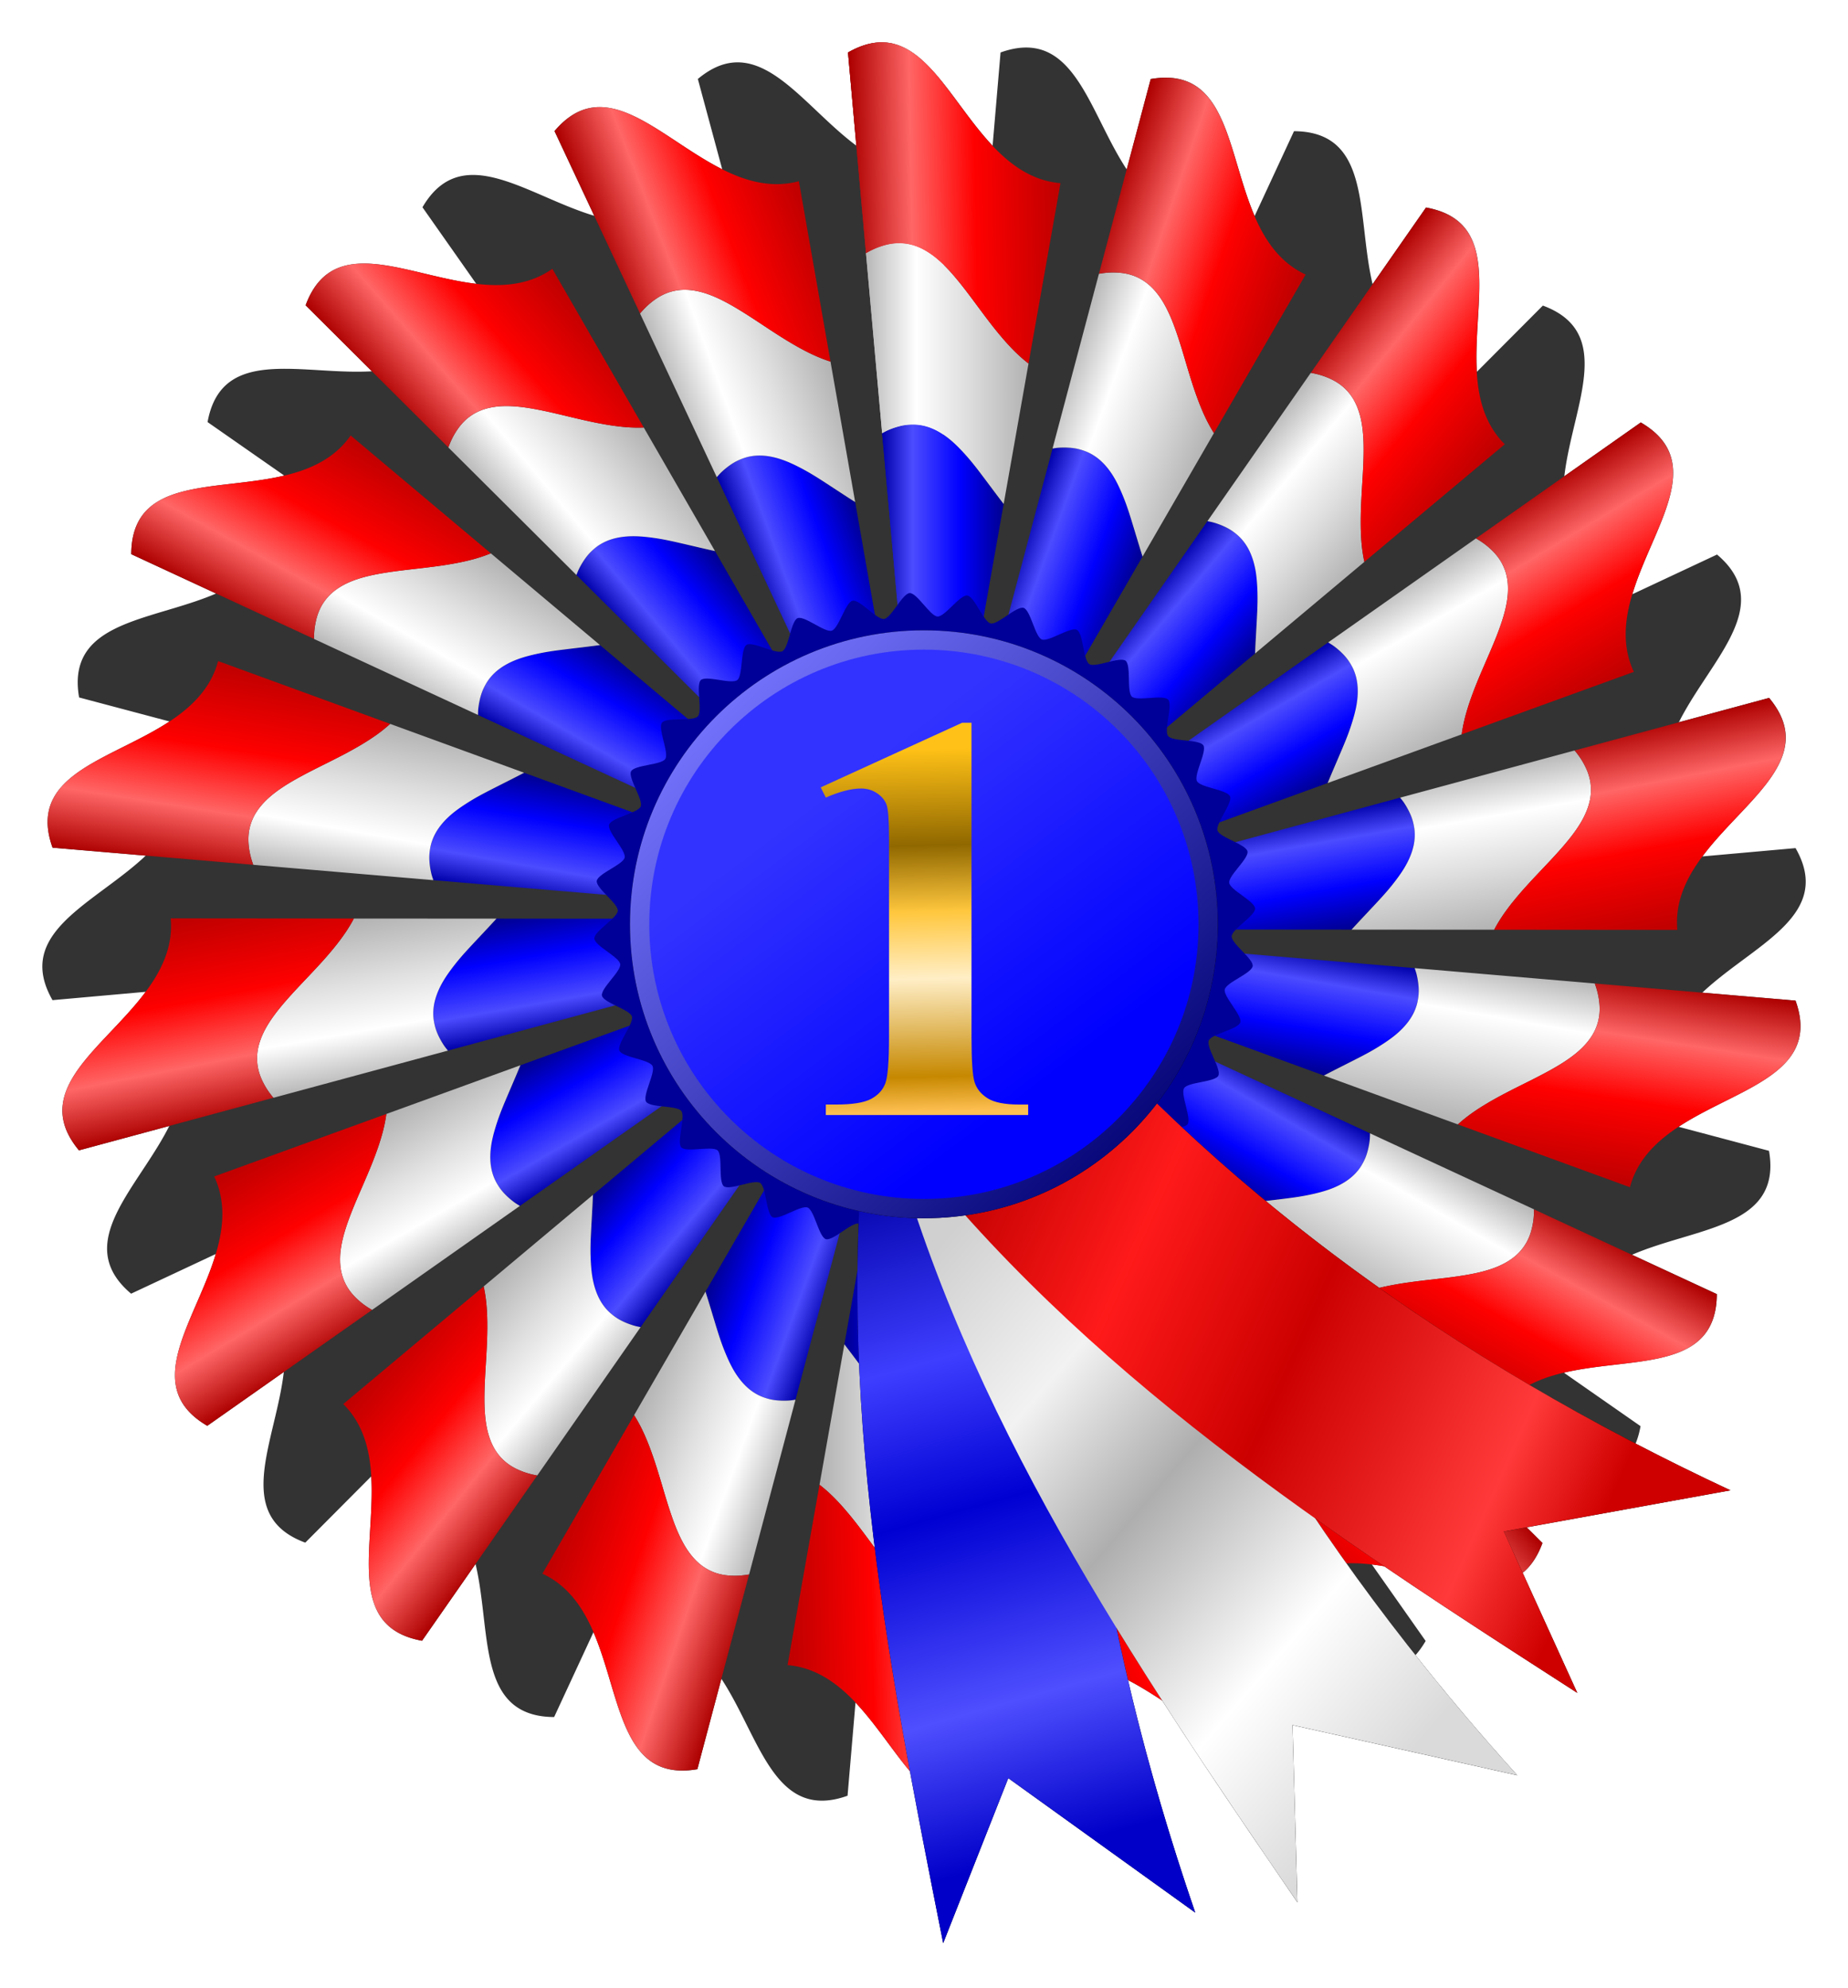
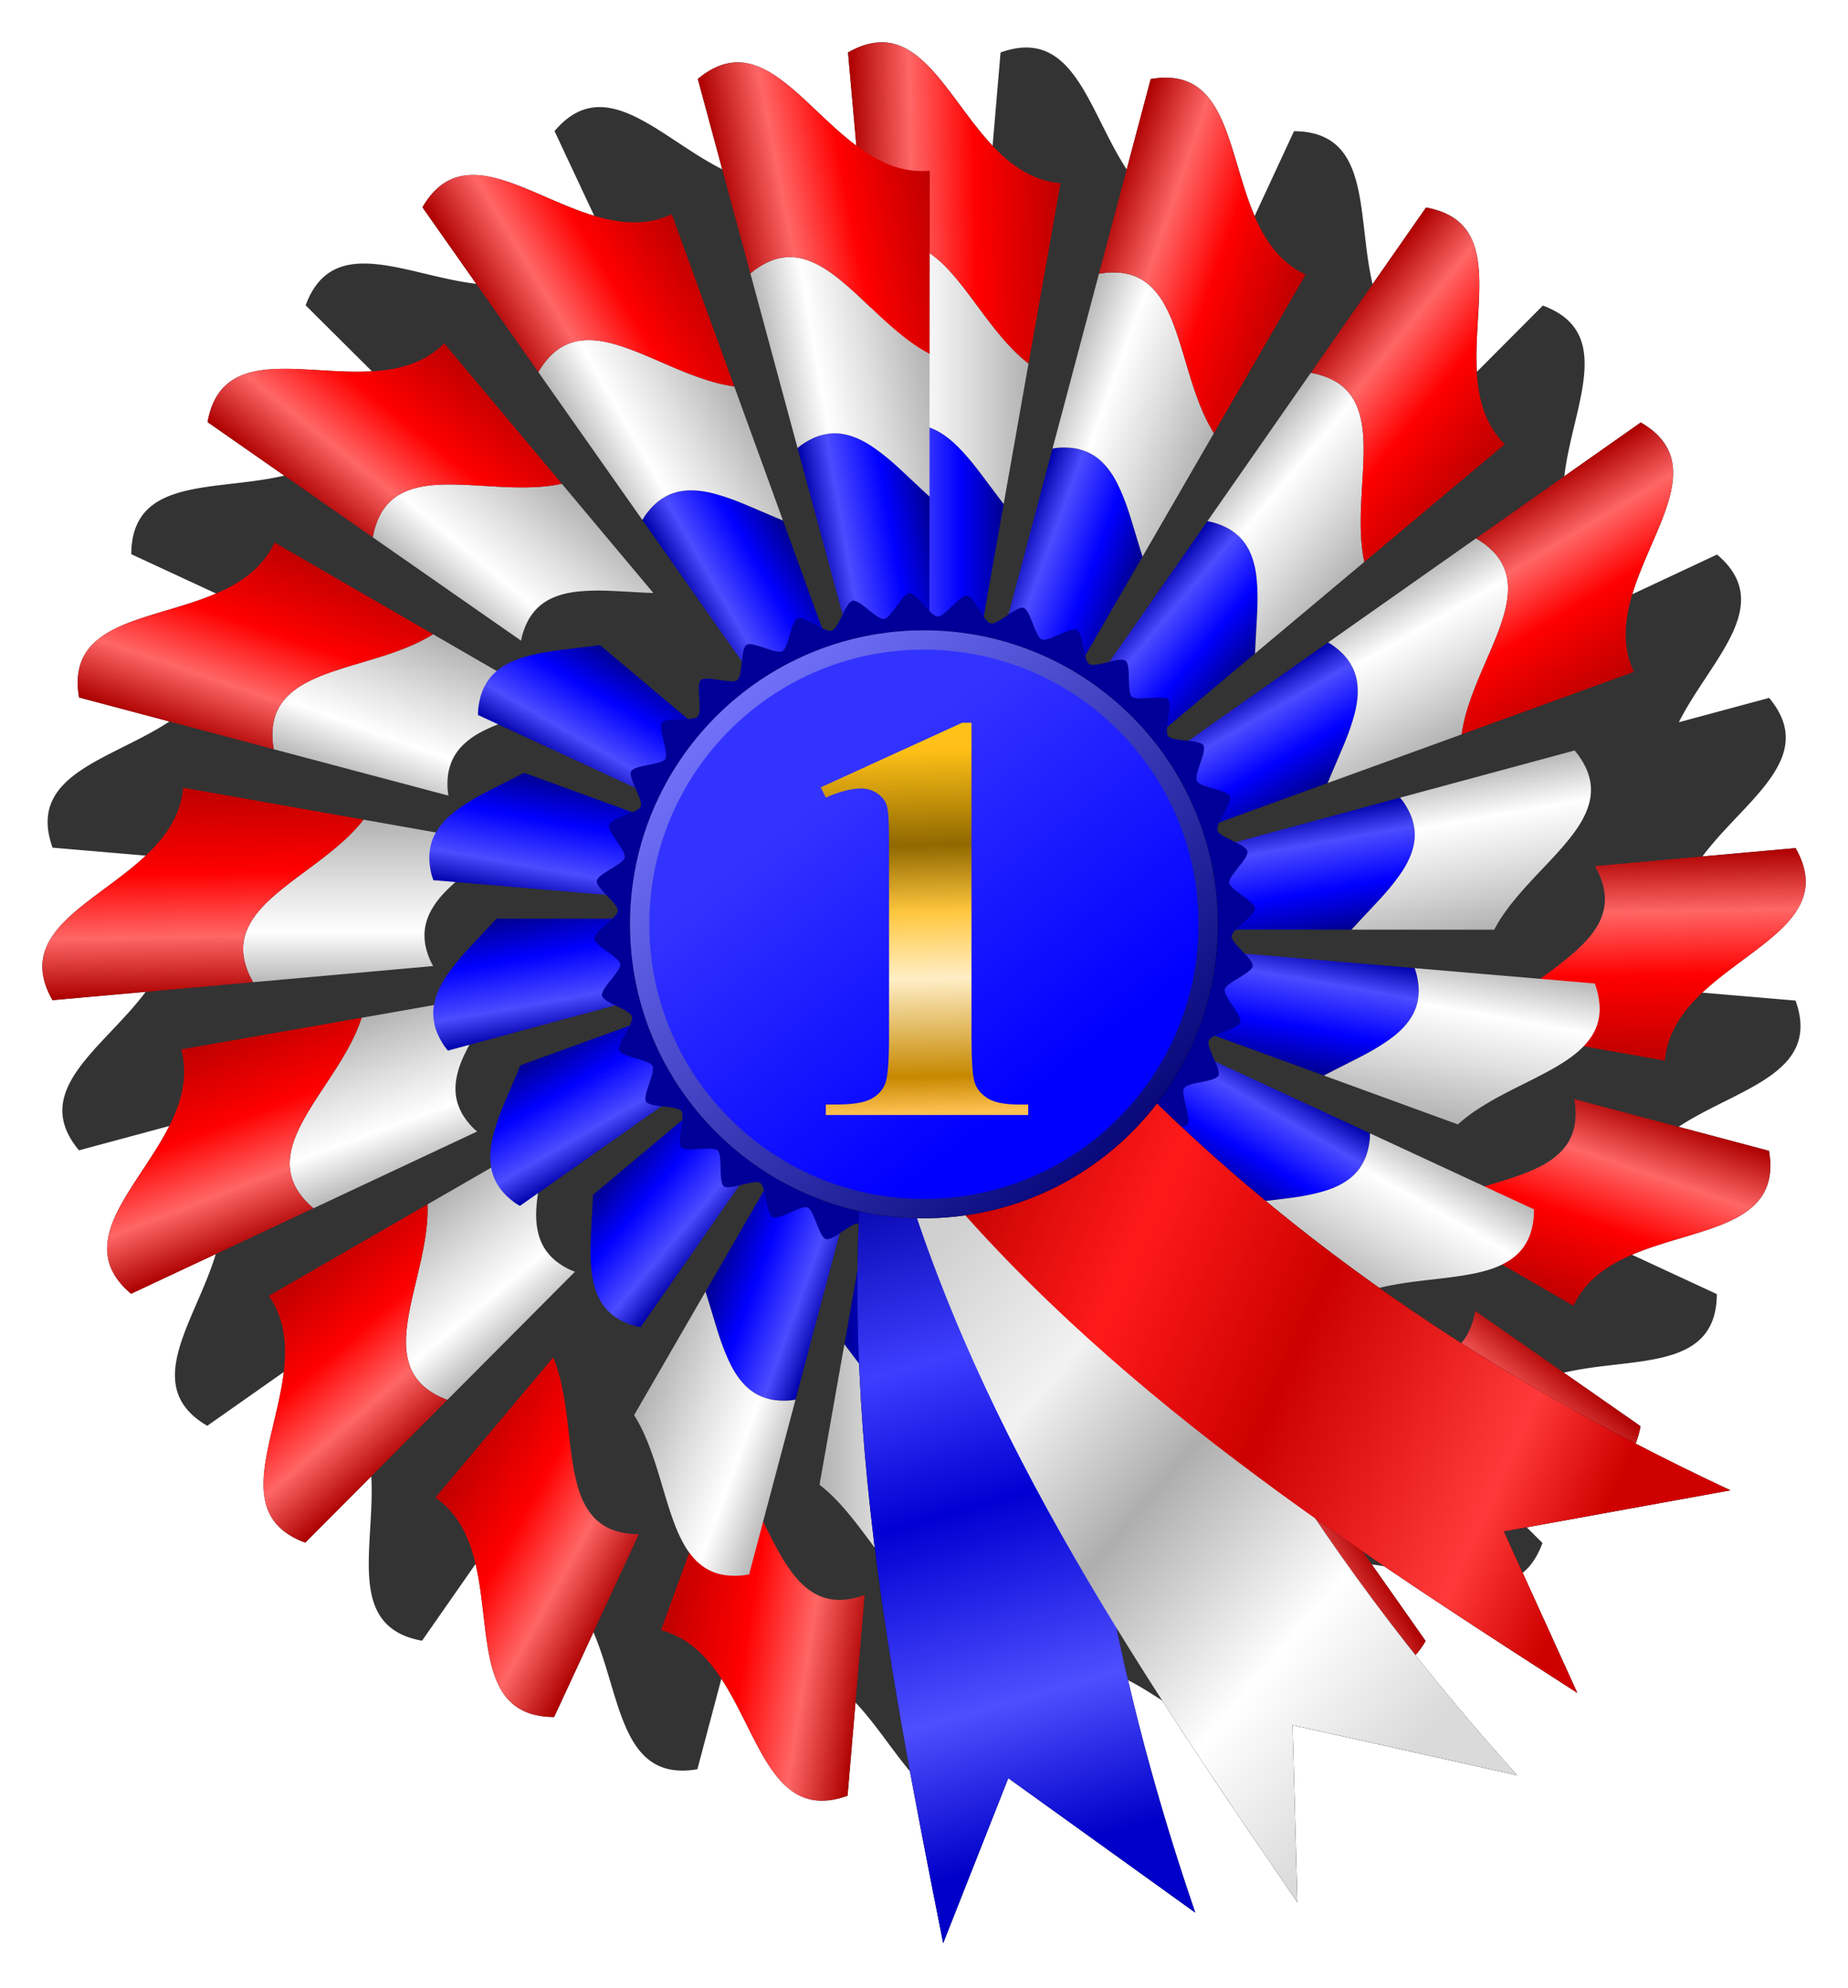
<svg xmlns="http://www.w3.org/2000/svg" xmlns:xlink="http://www.w3.org/1999/xlink" viewBox="0 0 957.48 1029.7">
  <defs>
    <linearGradient id="o" y2="293.62" gradientUnits="userSpaceOnUse" x2="-192.9" y1="191.06" x1="-270.15">
      <stop offset="0" stop-color="#33f" />
      <stop offset="1" stop-color="#00f" />
    </linearGradient>
    <linearGradient id="d">
      <stop offset="0" stop-color="#ffc117" />
      <stop offset=".265" stop-color="#906800" />
      <stop offset=".449" stop-color="#ffc73e" />
      <stop offset=".633" stop-color="#ffeec6" />
      <stop offset=".903" stop-color="#c68800" />
      <stop offset="1" stop-color="#ffc052" />
    </linearGradient>
    <linearGradient id="b">
      <stop offset="0" stop-color="#b7b7b7" />
      <stop offset=".31" stop-color="#fff" />
      <stop offset=".608" stop-color="#e0e0e0" />
      <stop offset="1" stop-color="#b2b2b2" />
    </linearGradient>
    <linearGradient id="c">
      <stop offset="0" stop-color="#ad0000" />
      <stop offset=".287" stop-color="#f66" />
      <stop offset=".593" stop-color="red" />
      <stop offset="1" stop-color="#be0000" />
    </linearGradient>
    <linearGradient id="f" y2="478.99" xlink:href="#a" gradientUnits="userSpaceOnUse" x2="322.09" y1="478.99" x1="259.12" />
    <linearGradient id="g" y2="378.23" xlink:href="#b" gradientUnits="userSpaceOnUse" x2="334.97" y1="378.23" x1="250.75" />
    <linearGradient id="h" y2="289.84" xlink:href="#c" gradientUnits="userSpaceOnUse" x2="351.53" y1="291.86" x1="243.46" />
    <linearGradient id="l" y2="903.05" gradientUnits="userSpaceOnUse" x2="644.35" y1="748.77" x1="299.78">
      <stop offset="0" stop-color="#c10000" />
      <stop offset=".263" stop-color="#ff1a1a" />
      <stop offset=".524" stop-color="#c00" />
      <stop offset=".85" stop-color="#ff3939" />
      <stop offset="1" stop-color="#cf0000" />
    </linearGradient>
    <linearGradient id="a">
      <stop offset="0" stop-color="#00a" />
      <stop offset=".25" stop-color="#4c4cff" />
      <stop offset=".644" stop-color="#00f" />
      <stop offset="1" stop-color="#000090" />
    </linearGradient>
    <linearGradient id="n" y2="157.8" gradientUnits="userSpaceOnUse" x2="-313.47" y1="324.11" x1="-150.96">
      <stop offset="0" stop-color="#000071" />
      <stop offset="1" stop-color="#7474ff" />
    </linearGradient>
    <linearGradient id="p" y2="717.41" xlink:href="#d" gradientUnits="userSpaceOnUse" x2="276.2" y1="529.52" x1="271.75" />
    <linearGradient id="j" y2="1096.6" gradientUnits="userSpaceOnUse" x2="364.22" y1="748.07" x1="266.31">
      <stop offset="0" stop-color="#0000a7" />
      <stop offset=".281" stop-color="#3e3eff" />
      <stop offset=".498" stop-color="#0000d3" />
      <stop offset=".781" stop-color="#4f4fff" />
      <stop offset="1" stop-color="#0000c9" />
    </linearGradient>
    <linearGradient id="k" y2="1036.9" gradientUnits="userSpaceOnUse" x2="545.34" y1="805.43" x1="274.32">
      <stop offset="0" stop-color="#d0d0d0" />
      <stop offset=".251" stop-color="#f2f2f2" />
      <stop offset=".471" stop-color="#aeaeae" />
      <stop offset=".762" stop-color="#fff" />
      <stop offset="1" stop-color="#dadada" />
    </linearGradient>
    <filter id="e" color-interpolation-filters="sRGB">
      <feGaussianBlur stdDeviation="9.136" />
    </filter>
    <filter id="i" color-interpolation-filters="sRGB">
      <feGaussianBlur stdDeviation="9.595" />
    </filter>
    <filter id="m">
      <feGaussianBlur stdDeviation="2.02" />
    </filter>
  </defs>
  <path d="M434 0c-5.02.164-10.48 1.772-16.562 5.25l4.31 48.281c-24.17-17.996-43.28-47.557-66.75-42.625-4.916 1.033-9.989 3.581-15.375 8.062l12.63 46.782c-26.93-13.525-50.86-39.31-73.13-30.375-4.662 1.871-9.223 5.246-13.75 10.594l20.562 43.875c-28.85-8.647-56.91-29.88-77.27-17.219-4.266 2.652-8.19 6.76-11.719 12.812l27.875 39.656c-29.931-3.498-61.229-19.54-79.094-3.53-3.74 3.352-6.888 8.081-9.312 14.655l34.344 34.188c-30.087 1.755-63.717-8.621-78.531 10.25-3.102 3.951-5.38 9.168-6.625 16.062l39.75 27.72c-29.321 6.947-64.221 2.596-75.531 23.75-2.369 4.429-3.72 9.961-3.75 16.968l43.94 20.37c-27.663 11.92-62.787 13.714-70.25 36.5-1.563 4.774-1.906 10.438-.718 17.344l46.844 12.44C40.71 368.37 6.407 376.22 3.013 399.97c-.71 4.97-.088 10.62 2.281 17.22l48.281 4.125c-21.919 20.66-54.343 34.34-53.562 58.3.164 5.02 1.772 10.48 5.25 16.562l48.281-4.312c-17.996 24.166-47.557 43.247-42.625 66.719 1.033 4.916 3.581 10.02 8.062 15.406l46.781-12.62c-13.525 26.929-39.31 50.862-30.375 73.125 1.871 4.661 5.246 9.223 10.594 13.75l43.875-20.562c-8.646 28.86-29.88 56.913-17.219 77.28 2.652 4.267 6.76 8.19 12.812 11.72l39.656-27.875c-3.498 29.93-19.54 61.229-3.53 79.094 3.352 3.74 8.081 6.888 14.655 9.312l34.188-34.344c1.755 30.087-8.621 63.717 10.25 78.531 3.951 3.102 9.168 5.38 16.062 6.625l27.72-39.75c6.945 29.32 2.597 64.221 23.75 75.531 4.429 2.369 9.961 3.72 16.968 3.75l20.375-43.938c11.92 27.664 13.714 62.788 36.5 70.25 4.774 1.563 10.438 1.906 17.344.719l12.43-46.86c16.558 25.177 24.41 59.481 48.156 62.875 4.973.71 10.624.087 17.22-2.281l4.124-48.281c20.668 21.919 34.345 54.312 58.312 53.53 5.02-.163 10.48-1.771 16.562-5.25l-4.312-48.25c24.166 17.997 43.247 47.558 66.719 42.626 4.915-1.033 10.02-3.582 15.406-8.063l-12.6-46.77c26.929 13.525 50.862 39.31 73.125 30.375 4.661-1.87 9.223-5.245 13.75-10.594l-20.562-43.875c28.86 8.647 56.913 29.88 77.28 17.22 4.267-2.653 8.19-6.791 11.72-12.845l-27.875-39.625c29.93 3.499 61.229 19.541 79.094 3.532 3.74-3.353 6.888-8.083 9.312-14.656l-34.312-34.188c30.08-1.747 63.691 8.583 78.5-10.281 3.102-3.951 5.38-9.168 6.625-16.062l-39.73-27.7c29.314-6.936 64.194-2.605 75.5-23.75 2.369-4.43 3.72-9.962 3.75-16.97l-43.938-20.374c27.664-11.92 62.788-13.714 70.25-36.5 1.564-4.774 1.907-10.438.719-17.344l-46.84-12.45c25.177-16.558 59.481-24.41 62.875-48.156.71-4.973.087-10.624-2.281-17.22l-48.312-4.124c21.92-20.685 54.344-34.333 53.562-58.312-.164-5.02-1.772-10.48-5.25-16.562l-48.25 4.312c17.996-24.166 47.557-43.278 42.625-66.75-1.033-4.916-3.582-9.988-8.063-15.375l-46.77 12.61c13.525-26.929 39.31-50.862 30.375-73.125-1.87-4.662-5.245-9.223-10.594-13.75l-43.875 20.562c8.647-28.861 29.88-56.913 17.22-77.281-2.653-4.266-6.791-8.19-12.845-11.719l-39.625 27.875c3.499-29.931 19.541-61.229 3.532-79.094-3.353-3.74-8.083-6.888-14.656-9.312l-34.188 34.312c-1.747-30.08 8.583-63.691-10.281-78.5-3.951-3.102-9.168-5.38-16.062-6.625l-27.688 39.719c-6.938-29.315-2.604-64.193-23.75-75.5-4.43-2.369-9.962-3.72-16.97-3.75l-20.39 43.94c-11.92-27.664-13.71-62.788-36.5-70.25-4.77-1.563-10.43-1.906-17.34-.72l-12.44 46.845c-16.56-25.177-24.41-59.481-48.15-62.875-4.98-.711-10.63-.088-17.22 2.28l-4.125 48.313c-9.365-9.925-17.277-22.01-25.375-32.188a162.926 162.926 0 00-2.343-2.875 127.8 127.8 0 00-1.344-1.594c-.375-.436-.748-.856-1.125-1.281-.246-.278-.503-.54-.75-.813-.594-.655-1.181-1.313-1.781-1.937-.031-.033-.063-.062-.094-.094a72.867 72.867 0 00-2.469-2.438c-.457-.43-.913-.84-1.375-1.25a73.51 73.51 0 00-1.22-1.06c-.24-.203-.48-.397-.72-.594-.2-.16-.4-.313-.6-.469a45.097 45.097 0 00-1.406-1.062c-.425-.306-.851-.59-1.281-.875-.252-.167-.496-.34-.75-.5-.206-.13-.418-.25-.625-.375a32.722 32.722 0 00-3.594-1.875c-.226-.1-.46-.187-.688-.281-.504-.21-.986-.416-1.5-.594-.48-.167-.95-.298-1.44-.437-.26-.075-.51-.153-.78-.22-.24-.06-.475-.132-.718-.187-.041-.009-.084-.022-.125-.03-.476-.104-.954-.175-1.438-.25a24.91 24.91 0 00-1.531-.188h-.031c-1.06-.1-2.12-.161-3.22-.125z" transform="translate(21.94 21.94)" filter="url(#e)" fill="#333" />
  <path d="M322.09 445.78c-3.643-4.72-7.184-9.519-10.656-14.125-1.87-2.48-3.716-4.914-5.594-7.219a114.582 114.582 0 00-5.719-6.5c-1.924-2.028-3.863-3.911-5.875-5.562s-4.08-3.077-6.218-4.25-4.353-2.092-6.657-2.688c-1.152-.298-2.33-.521-3.53-.656s-2.433-.166-3.688-.125a27.39 27.39 0 00-3.844.375c-1.314.23-2.653.57-4.031 1-1.378.43-2.804.95-4.25 1.594-.949.422-1.927.982-2.907 1.5l11.594 129.06 32.312 15.156 19.062-107.56z" fill="url(#f)" transform="translate(197.93 -184.704)" />
  <path d="M267.09 310.69a27.53 27.53 0 00-3.844.406c-1.314.23-2.653.57-4.031 1-1.378.43-2.803.95-4.25 1.594-1.374.611-2.778 1.342-4.219 2.156l8.375 93.281c.98-.518 1.958-1.078 2.906-1.5a39.114 39.114 0 014.25-1.594c1.378-.43 2.718-.77 4.032-1s2.588-.334 3.843-.375c1.256-.04 2.487-.01 3.688.125s2.38.359 3.531.657c2.304.596 4.519 1.514 6.656 2.687 2.138 1.174 4.208 2.6 6.22 4.25 2.01 1.651 3.95 3.535 5.874 5.563s3.841 4.195 5.719 6.5c1.877 2.304 3.724 4.738 5.594 7.219 3.472 4.606 7.013 9.405 10.656 14.125l12.875-72.75a78.043 78.043 0 01-6.594-5.75c-2.238-2.182-4.382-4.5-6.469-6.907a186.01 186.01 0 01-6.094-7.437c-3.949-5.064-7.697-10.258-11.438-15.22-1.87-2.48-3.747-4.914-5.625-7.218s-3.763-4.503-5.687-6.531c-1.925-2.028-3.864-3.88-5.875-5.531s-4.081-3.077-6.219-4.25-4.352-2.092-6.656-2.688c-1.152-.298-2.33-.521-3.531-.656s-2.433-.197-3.688-.156z" fill="url(#g)" transform="translate(197.93 -184.704)" />
  <path d="M258 206.66c-5.02.164-10.48 1.772-16.562 5.25l9.313 103.94c1.44-.814 2.844-1.545 4.218-2.156a39.114 39.114 0 014.25-1.594c1.378-.43 2.717-.77 4.031-1s2.59-.365 3.844-.406c1.255-.041 2.487.021 3.688.156s2.379.358 3.531.656c2.304.596 4.518 1.514 6.656 2.688 2.138 1.174 4.208 2.599 6.219 4.25 2.011 1.65 3.95 3.503 5.875 5.531 1.925 2.028 3.81 4.227 5.688 6.531a244.753 244.753 0 015.625 7.219c3.74 4.961 7.488 10.155 11.438 15.219a185.923 185.923 0 006.093 7.437c2.087 2.407 4.231 4.725 6.47 6.907a78.028 78.028 0 006.593 5.75l16.562-93.438c-45.38-3.88-58.39-74.09-93.53-72.94z" fill="url(#h)" transform="translate(197.93 -184.704)" />
  <path d="M322.09 445.78c-3.643-4.72-7.184-9.519-10.656-14.125-1.87-2.48-3.716-4.914-5.594-7.219a114.582 114.582 0 00-5.719-6.5c-1.924-2.028-3.863-3.911-5.875-5.562s-4.08-3.077-6.218-4.25-4.353-2.092-6.657-2.688c-1.152-.298-2.33-.521-3.53-.656s-2.433-.166-3.688-.125a27.39 27.39 0 00-3.844.375c-1.314.23-2.653.57-4.031 1-1.378.43-2.804.95-4.25 1.594-.949.422-1.927.982-2.907 1.5l11.594 129.06 32.312 15.156 19.062-107.56z" fill="url(#f)" transform="rotate(10 1435.36 1702.236)" />
  <path d="M267.09 310.69a27.53 27.53 0 00-3.844.406c-1.314.23-2.653.57-4.031 1-1.378.43-2.803.95-4.25 1.594-1.374.611-2.778 1.342-4.219 2.156l8.375 93.281c.98-.518 1.958-1.078 2.906-1.5a39.114 39.114 0 014.25-1.594c1.378-.43 2.718-.77 4.032-1s2.588-.334 3.843-.375c1.256-.04 2.487-.01 3.688.125s2.38.359 3.531.657c2.304.596 4.519 1.514 6.656 2.687 2.138 1.174 4.208 2.6 6.22 4.25 2.01 1.651 3.95 3.535 5.874 5.563s3.841 4.195 5.719 6.5c1.877 2.304 3.724 4.738 5.594 7.219 3.472 4.606 7.013 9.405 10.656 14.125l12.875-72.75a78.043 78.043 0 01-6.594-5.75c-2.238-2.182-4.382-4.5-6.469-6.907a186.01 186.01 0 01-6.094-7.437c-3.949-5.064-7.697-10.258-11.438-15.22-1.87-2.48-3.747-4.914-5.625-7.218s-3.763-4.503-5.687-6.531c-1.925-2.028-3.864-3.88-5.875-5.531s-4.081-3.077-6.219-4.25-4.352-2.092-6.656-2.688c-1.152-.298-2.33-.521-3.531-.656s-2.433-.197-3.688-.156z" fill="url(#g)" transform="rotate(10 1435.36 1702.236)" />
  <path d="M258 206.66c-5.02.164-10.48 1.772-16.562 5.25l9.313 103.94c1.44-.814 2.844-1.545 4.218-2.156a39.114 39.114 0 014.25-1.594c1.378-.43 2.717-.77 4.031-1s2.59-.365 3.844-.406c1.255-.041 2.487.021 3.688.156s2.379.358 3.531.656c2.304.596 4.518 1.514 6.656 2.688 2.138 1.174 4.208 2.599 6.219 4.25 2.011 1.65 3.95 3.503 5.875 5.531 1.925 2.028 3.81 4.227 5.688 6.531a244.753 244.753 0 015.625 7.219c3.74 4.961 7.488 10.155 11.438 15.219a185.923 185.923 0 006.093 7.437c2.087 2.407 4.231 4.725 6.47 6.907a78.028 78.028 0 006.593 5.75l16.562-93.438c-45.38-3.88-58.39-74.09-93.53-72.94z" fill="url(#h)" transform="rotate(10 1435.36 1702.236)" />
  <path d="M322.09 445.78c-3.643-4.72-7.184-9.519-10.656-14.125-1.87-2.48-3.716-4.914-5.594-7.219a114.582 114.582 0 00-5.719-6.5c-1.924-2.028-3.863-3.911-5.875-5.562s-4.08-3.077-6.218-4.25-4.353-2.092-6.657-2.688c-1.152-.298-2.33-.521-3.53-.656s-2.433-.166-3.688-.125a27.39 27.39 0 00-3.844.375c-1.314.23-2.653.57-4.031 1-1.378.43-2.804.95-4.25 1.594-.949.422-1.927.982-2.907 1.5l11.594 129.06 32.312 15.156 19.062-107.56z" fill="url(#f)" transform="rotate(20 903.543 1132.36)" />
  <path d="M267.09 310.69a27.53 27.53 0 00-3.844.406c-1.314.23-2.653.57-4.031 1-1.378.43-2.803.95-4.25 1.594-1.374.611-2.778 1.342-4.219 2.156l8.375 93.281c.98-.518 1.958-1.078 2.906-1.5a39.114 39.114 0 014.25-1.594c1.378-.43 2.718-.77 4.032-1s2.588-.334 3.843-.375c1.256-.04 2.487-.01 3.688.125s2.38.359 3.531.657c2.304.596 4.519 1.514 6.656 2.687 2.138 1.174 4.208 2.6 6.22 4.25 2.01 1.651 3.95 3.535 5.874 5.563s3.841 4.195 5.719 6.5c1.877 2.304 3.724 4.738 5.594 7.219 3.472 4.606 7.013 9.405 10.656 14.125l12.875-72.75a78.043 78.043 0 01-6.594-5.75c-2.238-2.182-4.382-4.5-6.469-6.907a186.01 186.01 0 01-6.094-7.437c-3.949-5.064-7.697-10.258-11.438-15.22-1.87-2.48-3.747-4.914-5.625-7.218s-3.763-4.503-5.687-6.531c-1.925-2.028-3.864-3.88-5.875-5.531s-4.081-3.077-6.219-4.25-4.352-2.092-6.656-2.688c-1.152-.298-2.33-.521-3.531-.656s-2.433-.197-3.688-.156z" fill="url(#g)" transform="rotate(20 903.543 1132.36)" />
  <path d="M258 206.66c-5.02.164-10.48 1.772-16.562 5.25l9.313 103.94c1.44-.814 2.844-1.545 4.218-2.156a39.114 39.114 0 014.25-1.594c1.378-.43 2.717-.77 4.031-1s2.59-.365 3.844-.406c1.255-.041 2.487.021 3.688.156s2.379.358 3.531.656c2.304.596 4.518 1.514 6.656 2.688 2.138 1.174 4.208 2.599 6.219 4.25 2.011 1.65 3.95 3.503 5.875 5.531 1.925 2.028 3.81 4.227 5.688 6.531a244.753 244.753 0 015.625 7.219c3.74 4.961 7.488 10.155 11.438 15.219a185.923 185.923 0 006.093 7.437c2.087 2.407 4.231 4.725 6.47 6.907a78.028 78.028 0 006.593 5.75l16.562-93.438c-45.38-3.88-58.39-74.09-93.53-72.94z" fill="url(#h)" transform="rotate(20 903.543 1132.36)" />
  <path d="M322.09 445.78c-3.643-4.72-7.184-9.519-10.656-14.125-1.87-2.48-3.716-4.914-5.594-7.219a114.582 114.582 0 00-5.719-6.5c-1.924-2.028-3.863-3.911-5.875-5.562s-4.08-3.077-6.218-4.25-4.353-2.092-6.657-2.688c-1.152-.298-2.33-.521-3.53-.656s-2.433-.166-3.688-.125a27.39 27.39 0 00-3.844.375c-1.314.23-2.653.57-4.031 1-1.378.43-2.804.95-4.25 1.594-.949.422-1.927.982-2.907 1.5l11.594 129.06 32.312 15.156 19.062-107.56z" fill="url(#f)" transform="rotate(30 724.448 940.446)" />
  <path d="M267.09 310.69a27.53 27.53 0 00-3.844.406c-1.314.23-2.653.57-4.031 1-1.378.43-2.803.95-4.25 1.594-1.374.611-2.778 1.342-4.219 2.156l8.375 93.281c.98-.518 1.958-1.078 2.906-1.5a39.114 39.114 0 014.25-1.594c1.378-.43 2.718-.77 4.032-1s2.588-.334 3.843-.375c1.256-.04 2.487-.01 3.688.125s2.38.359 3.531.657c2.304.596 4.519 1.514 6.656 2.687 2.138 1.174 4.208 2.6 6.22 4.25 2.01 1.651 3.95 3.535 5.874 5.563s3.841 4.195 5.719 6.5c1.877 2.304 3.724 4.738 5.594 7.219 3.472 4.606 7.013 9.405 10.656 14.125l12.875-72.75a78.043 78.043 0 01-6.594-5.75c-2.238-2.182-4.382-4.5-6.469-6.907a186.01 186.01 0 01-6.094-7.437c-3.949-5.064-7.697-10.258-11.438-15.22-1.87-2.48-3.747-4.914-5.625-7.218s-3.763-4.503-5.687-6.531c-1.925-2.028-3.864-3.88-5.875-5.531s-4.081-3.077-6.219-4.25-4.352-2.092-6.656-2.688c-1.152-.298-2.33-.521-3.531-.656s-2.433-.197-3.688-.156z" fill="url(#g)" transform="rotate(30 724.448 940.446)" />
  <path d="M258 206.66c-5.02.164-10.48 1.772-16.562 5.25l9.313 103.94c1.44-.814 2.844-1.545 4.218-2.156a39.114 39.114 0 014.25-1.594c1.378-.43 2.717-.77 4.031-1s2.59-.365 3.844-.406c1.255-.041 2.487.021 3.688.156s2.379.358 3.531.656c2.304.596 4.518 1.514 6.656 2.688 2.138 1.174 4.208 2.599 6.219 4.25 2.011 1.65 3.95 3.503 5.875 5.531 1.925 2.028 3.81 4.227 5.688 6.531a244.753 244.753 0 015.625 7.219c3.74 4.961 7.488 10.155 11.438 15.219a185.923 185.923 0 006.093 7.437c2.087 2.407 4.231 4.725 6.47 6.907a78.028 78.028 0 006.593 5.75l16.562-93.438c-45.38-3.88-58.39-74.09-93.53-72.94z" fill="url(#h)" transform="rotate(30 724.448 940.446)" />
  <path d="M322.09 445.78c-3.643-4.72-7.184-9.519-10.656-14.125-1.87-2.48-3.716-4.914-5.594-7.219a114.582 114.582 0 00-5.719-6.5c-1.924-2.028-3.863-3.911-5.875-5.562s-4.08-3.077-6.218-4.25-4.353-2.092-6.657-2.688c-1.152-.298-2.33-.521-3.53-.656s-2.433-.166-3.688-.125a27.39 27.39 0 00-3.844.375c-1.314.23-2.653.57-4.031 1-1.378.43-2.804.95-4.25 1.594-.949.422-1.927.982-2.907 1.5l11.594 129.06 32.312 15.156 19.062-107.56z" fill="url(#f)" transform="rotate(40 633.524 842.998)" />
  <path d="M267.09 310.69a27.53 27.53 0 00-3.844.406c-1.314.23-2.653.57-4.031 1-1.378.43-2.803.95-4.25 1.594-1.374.611-2.778 1.342-4.219 2.156l8.375 93.281c.98-.518 1.958-1.078 2.906-1.5a39.114 39.114 0 014.25-1.594c1.378-.43 2.718-.77 4.032-1s2.588-.334 3.843-.375c1.256-.04 2.487-.01 3.688.125s2.38.359 3.531.657c2.304.596 4.519 1.514 6.656 2.687 2.138 1.174 4.208 2.6 6.22 4.25 2.01 1.651 3.95 3.535 5.874 5.563s3.841 4.195 5.719 6.5c1.877 2.304 3.724 4.738 5.594 7.219 3.472 4.606 7.013 9.405 10.656 14.125l12.875-72.75a78.043 78.043 0 01-6.594-5.75c-2.238-2.182-4.382-4.5-6.469-6.907a186.01 186.01 0 01-6.094-7.437c-3.949-5.064-7.697-10.258-11.438-15.22-1.87-2.48-3.747-4.914-5.625-7.218s-3.763-4.503-5.687-6.531c-1.925-2.028-3.864-3.88-5.875-5.531s-4.081-3.077-6.219-4.25-4.352-2.092-6.656-2.688c-1.152-.298-2.33-.521-3.531-.656s-2.433-.197-3.688-.156z" fill="url(#g)" transform="rotate(40 633.524 842.998)" />
  <path d="M258 206.66c-5.02.164-10.48 1.772-16.562 5.25l9.313 103.94c1.44-.814 2.844-1.545 4.218-2.156a39.114 39.114 0 014.25-1.594c1.378-.43 2.717-.77 4.031-1s2.59-.365 3.844-.406c1.255-.041 2.487.021 3.688.156s2.379.358 3.531.656c2.304.596 4.518 1.514 6.656 2.688 2.138 1.174 4.208 2.599 6.219 4.25 2.011 1.65 3.95 3.503 5.875 5.531 1.925 2.028 3.81 4.227 5.688 6.531a244.753 244.753 0 015.625 7.219c3.74 4.961 7.488 10.155 11.438 15.219a185.923 185.923 0 006.093 7.437c2.087 2.407 4.231 4.725 6.47 6.907a78.028 78.028 0 006.593 5.75l16.562-93.438c-45.38-3.88-58.39-74.09-93.53-72.94z" fill="url(#h)" transform="rotate(40 633.524 842.998)" />
  <path d="M322.09 445.78c-3.643-4.72-7.184-9.519-10.656-14.125-1.87-2.48-3.716-4.914-5.594-7.219a114.582 114.582 0 00-5.719-6.5c-1.924-2.028-3.863-3.911-5.875-5.562s-4.08-3.077-6.218-4.25-4.353-2.092-6.657-2.688c-1.152-.298-2.33-.521-3.53-.656s-2.433-.166-3.688-.125a27.39 27.39 0 00-3.844.375c-1.314.23-2.653.57-4.031 1-1.378.43-2.804.95-4.25 1.594-.949.422-1.927.982-2.907 1.5l11.594 129.06 32.312 15.156 19.062-107.56z" fill="url(#f)" transform="rotate(50 577.841 783.34)" />
  <path d="M267.09 310.69a27.53 27.53 0 00-3.844.406c-1.314.23-2.653.57-4.031 1-1.378.43-2.803.95-4.25 1.594-1.374.611-2.778 1.342-4.219 2.156l8.375 93.281c.98-.518 1.958-1.078 2.906-1.5a39.114 39.114 0 014.25-1.594c1.378-.43 2.718-.77 4.032-1s2.588-.334 3.843-.375c1.256-.04 2.487-.01 3.688.125s2.38.359 3.531.657c2.304.596 4.519 1.514 6.656 2.687 2.138 1.174 4.208 2.6 6.22 4.25 2.01 1.651 3.95 3.535 5.874 5.563s3.841 4.195 5.719 6.5c1.877 2.304 3.724 4.738 5.594 7.219 3.472 4.606 7.013 9.405 10.656 14.125l12.875-72.75a78.043 78.043 0 01-6.594-5.75c-2.238-2.182-4.382-4.5-6.469-6.907a186.01 186.01 0 01-6.094-7.437c-3.949-5.064-7.697-10.258-11.438-15.22-1.87-2.48-3.747-4.914-5.625-7.218s-3.763-4.503-5.687-6.531c-1.925-2.028-3.864-3.88-5.875-5.531s-4.081-3.077-6.219-4.25-4.352-2.092-6.656-2.688c-1.152-.298-2.33-.521-3.531-.656s-2.433-.197-3.688-.156z" fill="url(#g)" transform="rotate(50 577.841 783.34)" />
  <path d="M258 206.66c-5.02.164-10.48 1.772-16.562 5.25l9.313 103.94c1.44-.814 2.844-1.545 4.218-2.156a39.114 39.114 0 014.25-1.594c1.378-.43 2.717-.77 4.031-1s2.59-.365 3.844-.406c1.255-.041 2.487.021 3.688.156s2.379.358 3.531.656c2.304.596 4.518 1.514 6.656 2.688 2.138 1.174 4.208 2.599 6.219 4.25 2.011 1.65 3.95 3.503 5.875 5.531 1.925 2.028 3.81 4.227 5.688 6.531a244.753 244.753 0 015.625 7.219c3.74 4.961 7.488 10.155 11.438 15.219a185.923 185.923 0 006.093 7.437c2.087 2.407 4.231 4.725 6.47 6.907a78.028 78.028 0 006.593 5.75l16.562-93.438c-45.38-3.88-58.39-74.09-93.53-72.94z" fill="url(#h)" transform="rotate(50 577.841 783.34)" />
  <path d="M322.09 445.78c-3.643-4.72-7.184-9.519-10.656-14.125-1.87-2.48-3.716-4.914-5.594-7.219a114.582 114.582 0 00-5.719-6.5c-1.924-2.028-3.863-3.911-5.875-5.562s-4.08-3.077-6.218-4.25-4.353-2.092-6.657-2.688c-1.152-.298-2.33-.521-3.53-.656s-2.433-.166-3.688-.125a27.39 27.39 0 00-3.844.375c-1.314.23-2.653.57-4.031 1-1.378.43-2.804.95-4.25 1.594-.949.422-1.927.982-2.907 1.5l11.594 129.06 32.312 15.156 19.062-107.56z" fill="url(#f)" transform="rotate(60 539.744 742.51)" />
  <path d="M267.09 310.69a27.53 27.53 0 00-3.844.406c-1.314.23-2.653.57-4.031 1-1.378.43-2.803.95-4.25 1.594-1.374.611-2.778 1.342-4.219 2.156l8.375 93.281c.98-.518 1.958-1.078 2.906-1.5a39.114 39.114 0 014.25-1.594c1.378-.43 2.718-.77 4.032-1s2.588-.334 3.843-.375c1.256-.04 2.487-.01 3.688.125s2.38.359 3.531.657c2.304.596 4.519 1.514 6.656 2.687 2.138 1.174 4.208 2.6 6.22 4.25 2.01 1.651 3.95 3.535 5.874 5.563s3.841 4.195 5.719 6.5c1.877 2.304 3.724 4.738 5.594 7.219 3.472 4.606 7.013 9.405 10.656 14.125l12.875-72.75a78.043 78.043 0 01-6.594-5.75c-2.238-2.182-4.382-4.5-6.469-6.907a186.01 186.01 0 01-6.094-7.437c-3.949-5.064-7.697-10.258-11.438-15.22-1.87-2.48-3.747-4.914-5.625-7.218s-3.763-4.503-5.687-6.531c-1.925-2.028-3.864-3.88-5.875-5.531s-4.081-3.077-6.219-4.25-4.352-2.092-6.656-2.688c-1.152-.298-2.33-.521-3.531-.656s-2.433-.197-3.688-.156z" fill="url(#g)" transform="rotate(60 539.744 742.51)" />
  <path d="M258 206.66c-5.02.164-10.48 1.772-16.562 5.25l9.313 103.94c1.44-.814 2.844-1.545 4.218-2.156a39.114 39.114 0 014.25-1.594c1.378-.43 2.717-.77 4.031-1s2.59-.365 3.844-.406c1.255-.041 2.487.021 3.688.156s2.379.358 3.531.656c2.304.596 4.518 1.514 6.656 2.688 2.138 1.174 4.208 2.599 6.219 4.25 2.011 1.65 3.95 3.503 5.875 5.531 1.925 2.028 3.81 4.227 5.688 6.531a244.753 244.753 0 015.625 7.219c3.74 4.961 7.488 10.155 11.438 15.219a185.923 185.923 0 006.093 7.437c2.087 2.407 4.231 4.725 6.47 6.907a78.028 78.028 0 006.593 5.75l16.562-93.438c-45.38-3.88-58.39-74.09-93.53-72.94z" fill="url(#h)" transform="rotate(60 539.744 742.51)" />
  <path d="M322.09 445.78c-3.643-4.72-7.184-9.519-10.656-14.125-1.87-2.48-3.716-4.914-5.594-7.219a114.582 114.582 0 00-5.719-6.5c-1.924-2.028-3.863-3.911-5.875-5.562s-4.08-3.077-6.218-4.25-4.353-2.092-6.657-2.688c-1.152-.298-2.33-.521-3.53-.656s-2.433-.166-3.688-.125a27.39 27.39 0 00-3.844.375c-1.314.23-2.653.57-4.031 1-1.378.43-2.804.95-4.25 1.594-.949.422-1.927.982-2.907 1.5l11.594 129.06 32.312 15.156 19.062-107.56z" fill="url(#f)" transform="rotate(70 511.684 712.44)" />
  <path d="M267.09 310.69a27.53 27.53 0 00-3.844.406c-1.314.23-2.653.57-4.031 1-1.378.43-2.803.95-4.25 1.594-1.374.611-2.778 1.342-4.219 2.156l8.375 93.281c.98-.518 1.958-1.078 2.906-1.5a39.114 39.114 0 014.25-1.594c1.378-.43 2.718-.77 4.032-1s2.588-.334 3.843-.375c1.256-.04 2.487-.01 3.688.125s2.38.359 3.531.657c2.304.596 4.519 1.514 6.656 2.687 2.138 1.174 4.208 2.6 6.22 4.25 2.01 1.651 3.95 3.535 5.874 5.563s3.841 4.195 5.719 6.5c1.877 2.304 3.724 4.738 5.594 7.219 3.472 4.606 7.013 9.405 10.656 14.125l12.875-72.75a78.043 78.043 0 01-6.594-5.75c-2.238-2.182-4.382-4.5-6.469-6.907a186.01 186.01 0 01-6.094-7.437c-3.949-5.064-7.697-10.258-11.438-15.22-1.87-2.48-3.747-4.914-5.625-7.218s-3.763-4.503-5.687-6.531c-1.925-2.028-3.864-3.88-5.875-5.531s-4.081-3.077-6.219-4.25-4.352-2.092-6.656-2.688c-1.152-.298-2.33-.521-3.531-.656s-2.433-.197-3.688-.156z" fill="url(#g)" transform="rotate(70 511.684 712.44)" />
  <path d="M258 206.66c-5.02.164-10.48 1.772-16.562 5.25l9.313 103.94c1.44-.814 2.844-1.545 4.218-2.156a39.114 39.114 0 014.25-1.594c1.378-.43 2.717-.77 4.031-1s2.59-.365 3.844-.406c1.255-.041 2.487.021 3.688.156s2.379.358 3.531.656c2.304.596 4.518 1.514 6.656 2.688 2.138 1.174 4.208 2.599 6.219 4.25 2.011 1.65 3.95 3.503 5.875 5.531 1.925 2.028 3.81 4.227 5.688 6.531a244.753 244.753 0 015.625 7.219c3.74 4.961 7.488 10.155 11.438 15.219a185.923 185.923 0 006.093 7.437c2.087 2.407 4.231 4.725 6.47 6.907a78.028 78.028 0 006.593 5.75l16.562-93.438c-45.38-3.88-58.39-74.09-93.53-72.94z" fill="url(#h)" transform="rotate(70 511.684 712.44)" />
  <path d="M322.09 445.78c-3.643-4.72-7.184-9.519-10.656-14.125-1.87-2.48-3.716-4.914-5.594-7.219a114.582 114.582 0 00-5.719-6.5c-1.924-2.028-3.863-3.911-5.875-5.562s-4.08-3.077-6.218-4.25-4.353-2.092-6.657-2.688c-1.152-.298-2.33-.521-3.53-.656s-2.433-.166-3.688-.125a27.39 27.39 0 00-3.844.375c-1.314.23-2.653.57-4.031 1-1.378.43-2.804.95-4.25 1.594-.949.422-1.927.982-2.907 1.5l11.594 129.06 32.312 15.156 19.062-107.56z" fill="url(#f)" transform="rotate(80 489.846 689.041)" />
  <path d="M267.09 310.69a27.53 27.53 0 00-3.844.406c-1.314.23-2.653.57-4.031 1-1.378.43-2.803.95-4.25 1.594-1.374.611-2.778 1.342-4.219 2.156l8.375 93.281c.98-.518 1.958-1.078 2.906-1.5a39.114 39.114 0 014.25-1.594c1.378-.43 2.718-.77 4.032-1s2.588-.334 3.843-.375c1.256-.04 2.487-.01 3.688.125s2.38.359 3.531.657c2.304.596 4.519 1.514 6.656 2.687 2.138 1.174 4.208 2.6 6.22 4.25 2.01 1.651 3.95 3.535 5.874 5.563s3.841 4.195 5.719 6.5c1.877 2.304 3.724 4.738 5.594 7.219 3.472 4.606 7.013 9.405 10.656 14.125l12.875-72.75a78.043 78.043 0 01-6.594-5.75c-2.238-2.182-4.382-4.5-6.469-6.907a186.01 186.01 0 01-6.094-7.437c-3.949-5.064-7.697-10.258-11.438-15.22-1.87-2.48-3.747-4.914-5.625-7.218s-3.763-4.503-5.687-6.531c-1.925-2.028-3.864-3.88-5.875-5.531s-4.081-3.077-6.219-4.25-4.352-2.092-6.656-2.688c-1.152-.298-2.33-.521-3.531-.656s-2.433-.197-3.688-.156z" fill="url(#g)" transform="rotate(80 489.846 689.041)" />
-   <path d="M258 206.66c-5.02.164-10.48 1.772-16.562 5.25l9.313 103.94c1.44-.814 2.844-1.545 4.218-2.156a39.114 39.114 0 014.25-1.594c1.378-.43 2.717-.77 4.031-1s2.59-.365 3.844-.406c1.255-.041 2.487.021 3.688.156s2.379.358 3.531.656c2.304.596 4.518 1.514 6.656 2.688 2.138 1.174 4.208 2.599 6.219 4.25 2.011 1.65 3.95 3.503 5.875 5.531 1.925 2.028 3.81 4.227 5.688 6.531a244.753 244.753 0 015.625 7.219c3.74 4.961 7.488 10.155 11.438 15.219a185.923 185.923 0 006.093 7.437c2.087 2.407 4.231 4.725 6.47 6.907a78.028 78.028 0 006.593 5.75l16.562-93.438c-45.38-3.88-58.39-74.09-93.53-72.94z" fill="url(#h)" transform="rotate(80 489.846 689.041)" />
  <path d="M322.09 445.78c-3.643-4.72-7.184-9.519-10.656-14.125-1.87-2.48-3.716-4.914-5.594-7.219a114.582 114.582 0 00-5.719-6.5c-1.924-2.028-3.863-3.911-5.875-5.562s-4.08-3.077-6.218-4.25-4.353-2.092-6.657-2.688c-1.152-.298-2.33-.521-3.53-.656s-2.433-.166-3.688-.125a27.39 27.39 0 00-3.844.375c-1.314.23-2.653.57-4.031 1-1.378.43-2.804.95-4.25 1.594-.949.422-1.927.982-2.907 1.5l11.594 129.06 32.312 15.156 19.062-107.56z" fill="url(#f)" transform="rotate(90 472.142 670.068)" />
  <path d="M267.09 310.69a27.53 27.53 0 00-3.844.406c-1.314.23-2.653.57-4.031 1-1.378.43-2.803.95-4.25 1.594-1.374.611-2.778 1.342-4.219 2.156l8.375 93.281c.98-.518 1.958-1.078 2.906-1.5a39.114 39.114 0 014.25-1.594c1.378-.43 2.718-.77 4.032-1s2.588-.334 3.843-.375c1.256-.04 2.487-.01 3.688.125s2.38.359 3.531.657c2.304.596 4.519 1.514 6.656 2.687 2.138 1.174 4.208 2.6 6.22 4.25 2.01 1.651 3.95 3.535 5.874 5.563s3.841 4.195 5.719 6.5c1.877 2.304 3.724 4.738 5.594 7.219 3.472 4.606 7.013 9.405 10.656 14.125l12.875-72.75a78.043 78.043 0 01-6.594-5.75c-2.238-2.182-4.382-4.5-6.469-6.907a186.01 186.01 0 01-6.094-7.437c-3.949-5.064-7.697-10.258-11.438-15.22-1.87-2.48-3.747-4.914-5.625-7.218s-3.763-4.503-5.687-6.531c-1.925-2.028-3.864-3.88-5.875-5.531s-4.081-3.077-6.219-4.25-4.352-2.092-6.656-2.688c-1.152-.298-2.33-.521-3.531-.656s-2.433-.197-3.688-.156z" fill="url(#g)" transform="rotate(90 472.142 670.068)" />
  <path d="M258 206.66c-5.02.164-10.48 1.772-16.562 5.25l9.313 103.94c1.44-.814 2.844-1.545 4.218-2.156a39.114 39.114 0 014.25-1.594c1.378-.43 2.717-.77 4.031-1s2.59-.365 3.844-.406c1.255-.041 2.487.021 3.688.156s2.379.358 3.531.656c2.304.596 4.518 1.514 6.656 2.688 2.138 1.174 4.208 2.599 6.219 4.25 2.011 1.65 3.95 3.503 5.875 5.531 1.925 2.028 3.81 4.227 5.688 6.531a244.753 244.753 0 015.625 7.219c3.74 4.961 7.488 10.155 11.438 15.219a185.923 185.923 0 006.093 7.437c2.087 2.407 4.231 4.725 6.47 6.907a78.028 78.028 0 006.593 5.75l16.562-93.438c-45.38-3.88-58.39-74.09-93.53-72.94z" fill="url(#h)" transform="rotate(90 472.142 670.068)" />
  <path d="M322.09 445.78c-3.643-4.72-7.184-9.519-10.656-14.125-1.87-2.48-3.716-4.914-5.594-7.219a114.582 114.582 0 00-5.719-6.5c-1.924-2.028-3.863-3.911-5.875-5.562s-4.08-3.077-6.218-4.25-4.353-2.092-6.657-2.688c-1.152-.298-2.33-.521-3.53-.656s-2.433-.166-3.688-.125a27.39 27.39 0 00-3.844.375c-1.314.23-2.653.57-4.031 1-1.378.43-2.804.95-4.25 1.594-.949.422-1.927.982-2.907 1.5l11.594 129.06 32.312 15.156 19.062-107.56z" fill="url(#f)" transform="scale(-1) rotate(-80 -779.572 544.967)" />
  <path d="M267.09 310.69a27.53 27.53 0 00-3.844.406c-1.314.23-2.653.57-4.031 1-1.378.43-2.803.95-4.25 1.594-1.374.611-2.778 1.342-4.219 2.156l8.375 93.281c.98-.518 1.958-1.078 2.906-1.5a39.114 39.114 0 014.25-1.594c1.378-.43 2.718-.77 4.032-1s2.588-.334 3.843-.375c1.256-.04 2.487-.01 3.688.125s2.38.359 3.531.657c2.304.596 4.519 1.514 6.656 2.687 2.138 1.174 4.208 2.6 6.22 4.25 2.01 1.651 3.95 3.535 5.874 5.563s3.841 4.195 5.719 6.5c1.877 2.304 3.724 4.738 5.594 7.219 3.472 4.606 7.013 9.405 10.656 14.125l12.875-72.75a78.043 78.043 0 01-6.594-5.75c-2.238-2.182-4.382-4.5-6.469-6.907a186.01 186.01 0 01-6.094-7.437c-3.949-5.064-7.697-10.258-11.438-15.22-1.87-2.48-3.747-4.914-5.625-7.218s-3.763-4.503-5.687-6.531c-1.925-2.028-3.864-3.88-5.875-5.531s-4.081-3.077-6.219-4.25-4.352-2.092-6.656-2.688c-1.152-.298-2.33-.521-3.531-.656s-2.433-.197-3.688-.156z" fill="url(#g)" transform="scale(-1) rotate(-80 -779.572 544.967)" />
  <path d="M258 206.66c-5.02.164-10.48 1.772-16.562 5.25l9.313 103.94c1.44-.814 2.844-1.545 4.218-2.156a39.114 39.114 0 014.25-1.594c1.378-.43 2.717-.77 4.031-1s2.59-.365 3.844-.406c1.255-.041 2.487.021 3.688.156s2.379.358 3.531.656c2.304.596 4.518 1.514 6.656 2.688 2.138 1.174 4.208 2.599 6.219 4.25 2.011 1.65 3.95 3.503 5.875 5.531 1.925 2.028 3.81 4.227 5.688 6.531a244.753 244.753 0 015.625 7.219c3.74 4.961 7.488 10.155 11.438 15.219a185.923 185.923 0 006.093 7.437c2.087 2.407 4.231 4.725 6.47 6.907a78.028 78.028 0 006.593 5.75l16.562-93.438c-45.38-3.88-58.39-74.09-93.53-72.94z" fill="url(#h)" transform="scale(-1) rotate(-80 -779.572 544.967)" />
  <path d="M322.09 445.78c-3.643-4.72-7.184-9.519-10.656-14.125-1.87-2.48-3.716-4.914-5.594-7.219a114.582 114.582 0 00-5.719-6.5c-1.924-2.028-3.863-3.911-5.875-5.562s-4.08-3.077-6.218-4.25-4.353-2.092-6.657-2.688c-1.152-.298-2.33-.521-3.53-.656s-2.433-.166-3.688-.125a27.39 27.39 0 00-3.844.375c-1.314.23-2.653.57-4.031 1-1.378.43-2.804.95-4.25 1.594-.949.422-1.927.982-2.907 1.5l11.594 129.06 32.312 15.156 19.062-107.56z" fill="url(#f)" transform="scale(-1) rotate(-70 -914.578 634.74)" />
  <path d="M267.09 310.69a27.53 27.53 0 00-3.844.406c-1.314.23-2.653.57-4.031 1-1.378.43-2.803.95-4.25 1.594-1.374.611-2.778 1.342-4.219 2.156l8.375 93.281c.98-.518 1.958-1.078 2.906-1.5a39.114 39.114 0 014.25-1.594c1.378-.43 2.718-.77 4.032-1s2.588-.334 3.843-.375c1.256-.04 2.487-.01 3.688.125s2.38.359 3.531.657c2.304.596 4.519 1.514 6.656 2.687 2.138 1.174 4.208 2.6 6.22 4.25 2.01 1.651 3.95 3.535 5.874 5.563s3.841 4.195 5.719 6.5c1.877 2.304 3.724 4.738 5.594 7.219 3.472 4.606 7.013 9.405 10.656 14.125l12.875-72.75a78.043 78.043 0 01-6.594-5.75c-2.238-2.182-4.382-4.5-6.469-6.907a186.01 186.01 0 01-6.094-7.437c-3.949-5.064-7.697-10.258-11.438-15.22-1.87-2.48-3.747-4.914-5.625-7.218s-3.763-4.503-5.687-6.531c-1.925-2.028-3.864-3.88-5.875-5.531s-4.081-3.077-6.219-4.25-4.352-2.092-6.656-2.688c-1.152-.298-2.33-.521-3.531-.656s-2.433-.197-3.688-.156z" fill="url(#g)" transform="scale(-1) rotate(-70 -914.578 634.74)" />
  <path d="M258 206.66c-5.02.164-10.48 1.772-16.562 5.25l9.313 103.94c1.44-.814 2.844-1.545 4.218-2.156a39.114 39.114 0 014.25-1.594c1.378-.43 2.717-.77 4.031-1s2.59-.365 3.844-.406c1.255-.041 2.487.021 3.688.156s2.379.358 3.531.656c2.304.596 4.518 1.514 6.656 2.688 2.138 1.174 4.208 2.599 6.219 4.25 2.011 1.65 3.95 3.503 5.875 5.531 1.925 2.028 3.81 4.227 5.688 6.531a244.753 244.753 0 015.625 7.219c3.74 4.961 7.488 10.155 11.438 15.219a185.923 185.923 0 006.093 7.437c2.087 2.407 4.231 4.725 6.47 6.907a78.028 78.028 0 006.593 5.75l16.562-93.438c-45.38-3.88-58.39-74.09-93.53-72.94z" fill="url(#h)" transform="scale(-1) rotate(-70 -914.578 634.74)" />
  <path d="M322.09 445.78c-3.643-4.72-7.184-9.519-10.656-14.125-1.87-2.48-3.716-4.914-5.594-7.219a114.582 114.582 0 00-5.719-6.5c-1.924-2.028-3.863-3.911-5.875-5.562s-4.08-3.077-6.218-4.25-4.353-2.092-6.657-2.688c-1.152-.298-2.33-.521-3.53-.656s-2.433-.166-3.688-.125a27.39 27.39 0 00-3.844.375c-1.314.23-2.653.57-4.031 1-1.378.43-2.804.95-4.25 1.594-.949.422-1.927.982-2.907 1.5l11.594 129.06 32.312 15.156 19.062-107.56z" fill="url(#f)" transform="scale(-1) rotate(-60 -1088.135 750.157)" />
  <path d="M267.09 310.69a27.53 27.53 0 00-3.844.406c-1.314.23-2.653.57-4.031 1-1.378.43-2.803.95-4.25 1.594-1.374.611-2.778 1.342-4.219 2.156l8.375 93.281c.98-.518 1.958-1.078 2.906-1.5a39.114 39.114 0 014.25-1.594c1.378-.43 2.718-.77 4.032-1s2.588-.334 3.843-.375c1.256-.04 2.487-.01 3.688.125s2.38.359 3.531.657c2.304.596 4.519 1.514 6.656 2.687 2.138 1.174 4.208 2.6 6.22 4.25 2.01 1.651 3.95 3.535 5.874 5.563s3.841 4.195 5.719 6.5c1.877 2.304 3.724 4.738 5.594 7.219 3.472 4.606 7.013 9.405 10.656 14.125l12.875-72.75a78.043 78.043 0 01-6.594-5.75c-2.238-2.182-4.382-4.5-6.469-6.907a186.01 186.01 0 01-6.094-7.437c-3.949-5.064-7.697-10.258-11.438-15.22-1.87-2.48-3.747-4.914-5.625-7.218s-3.763-4.503-5.687-6.531c-1.925-2.028-3.864-3.88-5.875-5.531s-4.081-3.077-6.219-4.25-4.352-2.092-6.656-2.688c-1.152-.298-2.33-.521-3.531-.656s-2.433-.197-3.688-.156z" fill="url(#g)" transform="scale(-1) rotate(-60 -1088.135 750.157)" />
  <path d="M258 206.66c-5.02.164-10.48 1.772-16.562 5.25l9.313 103.94c1.44-.814 2.844-1.545 4.218-2.156a39.114 39.114 0 014.25-1.594c1.378-.43 2.717-.77 4.031-1s2.59-.365 3.844-.406c1.255-.041 2.487.021 3.688.156s2.379.358 3.531.656c2.304.596 4.518 1.514 6.656 2.688 2.138 1.174 4.208 2.599 6.219 4.25 2.011 1.65 3.95 3.503 5.875 5.531 1.925 2.028 3.81 4.227 5.688 6.531a244.753 244.753 0 015.625 7.219c3.74 4.961 7.488 10.155 11.438 15.219a185.923 185.923 0 006.093 7.437c2.087 2.407 4.231 4.725 6.47 6.907a78.028 78.028 0 006.593 5.75l16.562-93.438c-45.38-3.88-58.39-74.09-93.53-72.94z" fill="url(#h)" transform="scale(-1) rotate(-60 -1088.135 750.157)" />
  <g>
    <path d="M322.09 445.78c-3.643-4.72-7.184-9.519-10.656-14.125-1.87-2.48-3.716-4.914-5.594-7.219a114.582 114.582 0 00-5.719-6.5c-1.924-2.028-3.863-3.911-5.875-5.562s-4.08-3.077-6.218-4.25-4.353-2.092-6.657-2.688c-1.152-.298-2.33-.521-3.53-.656s-2.433-.166-3.688-.125a27.39 27.39 0 00-3.844.375c-1.314.23-2.653.57-4.031 1-1.378.43-2.804.95-4.25 1.594-.949.422-1.927.982-2.907 1.5l11.594 129.06 32.312 15.156 19.062-107.56z" fill="url(#f)" transform="rotate(130 422.855 617.249)" />
    <path d="M267.09 310.69a27.53 27.53 0 00-3.844.406c-1.314.23-2.653.57-4.031 1-1.378.43-2.803.95-4.25 1.594-1.374.611-2.778 1.342-4.219 2.156l8.375 93.281c.98-.518 1.958-1.078 2.906-1.5a39.114 39.114 0 014.25-1.594c1.378-.43 2.718-.77 4.032-1s2.588-.334 3.843-.375c1.256-.04 2.487-.01 3.688.125s2.38.359 3.531.657c2.304.596 4.519 1.514 6.656 2.687 2.138 1.174 4.208 2.6 6.22 4.25 2.01 1.651 3.95 3.535 5.874 5.563s3.841 4.195 5.719 6.5c1.877 2.304 3.724 4.738 5.594 7.219 3.472 4.606 7.013 9.405 10.656 14.125l12.875-72.75a78.043 78.043 0 01-6.594-5.75c-2.238-2.182-4.382-4.5-6.469-6.907a186.01 186.01 0 01-6.094-7.437c-3.949-5.064-7.697-10.258-11.438-15.22-1.87-2.48-3.747-4.914-5.625-7.218s-3.763-4.503-5.687-6.531c-1.925-2.028-3.864-3.88-5.875-5.531s-4.081-3.077-6.219-4.25-4.352-2.092-6.656-2.688c-1.152-.298-2.33-.521-3.531-.656s-2.433-.197-3.688-.156z" fill="url(#g)" transform="rotate(130 422.855 617.249)" />
    <path d="M258 206.66c-5.02.164-10.48 1.772-16.562 5.25l9.313 103.94c1.44-.814 2.844-1.545 4.218-2.156a39.114 39.114 0 014.25-1.594c1.378-.43 2.717-.77 4.031-1s2.59-.365 3.844-.406c1.255-.041 2.487.021 3.688.156s2.379.358 3.531.656c2.304.596 4.518 1.514 6.656 2.688 2.138 1.174 4.208 2.599 6.219 4.25 2.011 1.65 3.95 3.503 5.875 5.531 1.925 2.028 3.81 4.227 5.688 6.531a244.753 244.753 0 015.625 7.219c3.74 4.961 7.488 10.155 11.438 15.219a185.923 185.923 0 006.093 7.437c2.087 2.407 4.231 4.725 6.47 6.907a78.028 78.028 0 006.593 5.75l16.562-93.438c-45.38-3.88-58.39-74.09-93.53-72.94z" fill="url(#h)" transform="rotate(130 422.855 617.249)" />
  </g>
  <g>
    <path d="M322.09 445.78c-3.643-4.72-7.184-9.519-10.656-14.125-1.87-2.48-3.716-4.914-5.594-7.219a114.582 114.582 0 00-5.719-6.5c-1.924-2.028-3.863-3.911-5.875-5.562s-4.08-3.077-6.218-4.25-4.353-2.092-6.657-2.688c-1.152-.298-2.33-.521-3.53-.656s-2.433-.166-3.688-.125a27.39 27.39 0 00-3.844.375c-1.314.23-2.653.57-4.031 1-1.378.43-2.804.95-4.25 1.594-.949.422-1.927.982-2.907 1.5l11.594 129.06 32.312 15.156 19.062-107.56z" fill="url(#f)" transform="rotate(140 413.398 607.123)" />
    <path d="M267.09 310.69a27.53 27.53 0 00-3.844.406c-1.314.23-2.653.57-4.031 1-1.378.43-2.803.95-4.25 1.594-1.374.611-2.778 1.342-4.219 2.156l8.375 93.281c.98-.518 1.958-1.078 2.906-1.5a39.114 39.114 0 014.25-1.594c1.378-.43 2.718-.77 4.032-1s2.588-.334 3.843-.375c1.256-.04 2.487-.01 3.688.125s2.38.359 3.531.657c2.304.596 4.519 1.514 6.656 2.687 2.138 1.174 4.208 2.6 6.22 4.25 2.01 1.651 3.95 3.535 5.874 5.563s3.841 4.195 5.719 6.5c1.877 2.304 3.724 4.738 5.594 7.219 3.472 4.606 7.013 9.405 10.656 14.125l12.875-72.75a78.043 78.043 0 01-6.594-5.75c-2.238-2.182-4.382-4.5-6.469-6.907a186.01 186.01 0 01-6.094-7.437c-3.949-5.064-7.697-10.258-11.438-15.22-1.87-2.48-3.747-4.914-5.625-7.218s-3.763-4.503-5.687-6.531c-1.925-2.028-3.864-3.88-5.875-5.531s-4.081-3.077-6.219-4.25-4.352-2.092-6.656-2.688c-1.152-.298-2.33-.521-3.531-.656s-2.433-.197-3.688-.156z" fill="url(#g)" transform="rotate(140 413.398 607.123)" />
    <path d="M258 206.66c-5.02.164-10.48 1.772-16.562 5.25l9.313 103.94c1.44-.814 2.844-1.545 4.218-2.156a39.114 39.114 0 014.25-1.594c1.378-.43 2.717-.77 4.031-1s2.59-.365 3.844-.406c1.255-.041 2.487.021 3.688.156s2.379.358 3.531.656c2.304.596 4.518 1.514 6.656 2.688 2.138 1.174 4.208 2.599 6.219 4.25 2.011 1.65 3.95 3.503 5.875 5.531 1.925 2.028 3.81 4.227 5.688 6.531a244.753 244.753 0 015.625 7.219c3.74 4.961 7.488 10.155 11.438 15.219a185.923 185.923 0 006.093 7.437c2.087 2.407 4.231 4.725 6.47 6.907a78.028 78.028 0 006.593 5.75l16.562-93.438c-45.38-3.88-58.39-74.09-93.53-72.94z" fill="url(#h)" transform="rotate(140 413.398 607.123)" />
  </g>
  <g>
    <path d="M322.09 445.78c-3.643-4.72-7.184-9.519-10.656-14.125-1.87-2.48-3.716-4.914-5.594-7.219a114.582 114.582 0 00-5.719-6.5c-1.924-2.028-3.863-3.911-5.875-5.562s-4.08-3.077-6.218-4.25-4.353-2.092-6.657-2.688c-1.152-.298-2.33-.521-3.53-.656s-2.433-.166-3.688-.125a27.39 27.39 0 00-3.844.375c-1.314.23-2.653.57-4.031 1-1.378.43-2.804.95-4.25 1.594-.949.422-1.927.982-2.907 1.5l11.594 129.06 32.312 15.156 19.062-107.56z" fill="url(#f)" transform="scale(-1) rotate(-30 -2230.326 1509.749)" />
    <path d="M267.09 310.69a27.53 27.53 0 00-3.844.406c-1.314.23-2.653.57-4.031 1-1.378.43-2.803.95-4.25 1.594-1.374.611-2.778 1.342-4.219 2.156l8.375 93.281c.98-.518 1.958-1.078 2.906-1.5a39.114 39.114 0 014.25-1.594c1.378-.43 2.718-.77 4.032-1s2.588-.334 3.843-.375c1.256-.04 2.487-.01 3.688.125s2.38.359 3.531.657c2.304.596 4.519 1.514 6.656 2.687 2.138 1.174 4.208 2.6 6.22 4.25 2.01 1.651 3.95 3.535 5.874 5.563s3.841 4.195 5.719 6.5c1.877 2.304 3.724 4.738 5.594 7.219 3.472 4.606 7.013 9.405 10.656 14.125l12.875-72.75a78.043 78.043 0 01-6.594-5.75c-2.238-2.182-4.382-4.5-6.469-6.907a186.01 186.01 0 01-6.094-7.437c-3.949-5.064-7.697-10.258-11.438-15.22-1.87-2.48-3.747-4.914-5.625-7.218s-3.763-4.503-5.687-6.531c-1.925-2.028-3.864-3.88-5.875-5.531s-4.081-3.077-6.219-4.25-4.352-2.092-6.656-2.688c-1.152-.298-2.33-.521-3.531-.656s-2.433-.197-3.688-.156z" fill="url(#g)" transform="scale(-1) rotate(-30 -2230.326 1509.749)" />
    <path d="M258 206.66c-5.02.164-10.48 1.772-16.562 5.25l9.313 103.94c1.44-.814 2.844-1.545 4.218-2.156a39.114 39.114 0 014.25-1.594c1.378-.43 2.717-.77 4.031-1s2.59-.365 3.844-.406c1.255-.041 2.487.021 3.688.156s2.379.358 3.531.656c2.304.596 4.518 1.514 6.656 2.688 2.138 1.174 4.208 2.599 6.219 4.25 2.011 1.65 3.95 3.503 5.875 5.531 1.925 2.028 3.81 4.227 5.688 6.531a244.753 244.753 0 015.625 7.219c3.74 4.961 7.488 10.155 11.438 15.219a185.923 185.923 0 006.093 7.437c2.087 2.407 4.231 4.725 6.47 6.907a78.028 78.028 0 006.593 5.75l16.562-93.438c-45.38-3.88-58.39-74.09-93.53-72.94z" fill="url(#h)" transform="scale(-1) rotate(-30 -2230.326 1509.749)" />
  </g>
  <g>
    <path d="M322.09 445.78c-3.643-4.72-7.184-9.519-10.656-14.125-1.87-2.48-3.716-4.914-5.594-7.219a114.582 114.582 0 00-5.719-6.5c-1.924-2.028-3.863-3.911-5.875-5.562s-4.08-3.077-6.218-4.25-4.353-2.092-6.657-2.688c-1.152-.298-2.33-.521-3.53-.656s-2.433-.166-3.688-.125a27.39 27.39 0 00-3.844.375c-1.314.23-2.653.57-4.031 1-1.378.43-2.804.95-4.25 1.594-.949.422-1.927.982-2.907 1.5l11.594 129.06 32.312 15.156 19.062-107.56z" fill="url(#f)" transform="scale(-1) rotate(-20 -3337.704 2246.247)" />
    <path d="M267.09 310.69a27.53 27.53 0 00-3.844.406c-1.314.23-2.653.57-4.031 1-1.378.43-2.803.95-4.25 1.594-1.374.611-2.778 1.342-4.219 2.156l8.375 93.281c.98-.518 1.958-1.078 2.906-1.5a39.114 39.114 0 014.25-1.594c1.378-.43 2.718-.77 4.032-1s2.588-.334 3.843-.375c1.256-.04 2.487-.01 3.688.125s2.38.359 3.531.657c2.304.596 4.519 1.514 6.656 2.687 2.138 1.174 4.208 2.6 6.22 4.25 2.01 1.651 3.95 3.535 5.874 5.563s3.841 4.195 5.719 6.5c1.877 2.304 3.724 4.738 5.594 7.219 3.472 4.606 7.013 9.405 10.656 14.125l12.875-72.75a78.043 78.043 0 01-6.594-5.75c-2.238-2.182-4.382-4.5-6.469-6.907a186.01 186.01 0 01-6.094-7.437c-3.949-5.064-7.697-10.258-11.438-15.22-1.87-2.48-3.747-4.914-5.625-7.218s-3.763-4.503-5.687-6.531c-1.925-2.028-3.864-3.88-5.875-5.531s-4.081-3.077-6.219-4.25-4.352-2.092-6.656-2.688c-1.152-.298-2.33-.521-3.531-.656s-2.433-.197-3.688-.156z" fill="url(#g)" transform="scale(-1) rotate(-20 -3337.704 2246.247)" />
    <path d="M258 206.66c-5.02.164-10.48 1.772-16.562 5.25l9.313 103.94c1.44-.814 2.844-1.545 4.218-2.156a39.114 39.114 0 014.25-1.594c1.378-.43 2.717-.77 4.031-1s2.59-.365 3.844-.406c1.255-.041 2.487.021 3.688.156s2.379.358 3.531.656c2.304.596 4.518 1.514 6.656 2.688 2.138 1.174 4.208 2.599 6.219 4.25 2.011 1.65 3.95 3.503 5.875 5.531 1.925 2.028 3.81 4.227 5.688 6.531a244.753 244.753 0 015.625 7.219c3.74 4.961 7.488 10.155 11.438 15.219a185.923 185.923 0 006.093 7.437c2.087 2.407 4.231 4.725 6.47 6.907a78.028 78.028 0 006.593 5.75l16.562-93.438c-45.38-3.88-58.39-74.09-93.53-72.94z" fill="url(#h)" transform="scale(-1) rotate(-20 -3337.704 2246.247)" />
  </g>
  <g>
    <path d="M322.09 445.78c-3.643-4.72-7.184-9.519-10.656-14.125-1.87-2.48-3.716-4.914-5.594-7.219a114.582 114.582 0 00-5.719-6.5c-1.924-2.028-3.863-3.911-5.875-5.562s-4.08-3.077-6.218-4.25-4.353-2.092-6.657-2.688c-1.152-.298-2.33-.521-3.53-.656s-2.433-.166-3.688-.125a27.39 27.39 0 00-3.844.375c-1.314.23-2.653.57-4.031 1-1.378.43-2.804.95-4.25 1.594-.949.422-1.927.982-2.907 1.5l11.594 129.06 32.312 15.156 19.062-107.56z" fill="url(#f)" transform="scale(-1) rotate(-10 -6626.83 4433.295)" />
    <path d="M267.09 310.69a27.53 27.53 0 00-3.844.406c-1.314.23-2.653.57-4.031 1-1.378.43-2.803.95-4.25 1.594-1.374.611-2.778 1.342-4.219 2.156l8.375 93.281c.98-.518 1.958-1.078 2.906-1.5a39.114 39.114 0 014.25-1.594c1.378-.43 2.718-.77 4.032-1s2.588-.334 3.843-.375c1.256-.04 2.487-.01 3.688.125s2.38.359 3.531.657c2.304.596 4.519 1.514 6.656 2.687 2.138 1.174 4.208 2.6 6.22 4.25 2.01 1.651 3.95 3.535 5.874 5.563s3.841 4.195 5.719 6.5c1.877 2.304 3.724 4.738 5.594 7.219 3.472 4.606 7.013 9.405 10.656 14.125l12.875-72.75a78.043 78.043 0 01-6.594-5.75c-2.238-2.182-4.382-4.5-6.469-6.907a186.01 186.01 0 01-6.094-7.437c-3.949-5.064-7.697-10.258-11.438-15.22-1.87-2.48-3.747-4.914-5.625-7.218s-3.763-4.503-5.687-6.531c-1.925-2.028-3.864-3.88-5.875-5.531s-4.081-3.077-6.219-4.25-4.352-2.092-6.656-2.688c-1.152-.298-2.33-.521-3.531-.656s-2.433-.197-3.688-.156z" fill="url(#g)" transform="scale(-1) rotate(-10 -6626.83 4433.295)" />
    <path d="M258 206.66c-5.02.164-10.48 1.772-16.562 5.25l9.313 103.94c1.44-.814 2.844-1.545 4.218-2.156a39.114 39.114 0 014.25-1.594c1.378-.43 2.717-.77 4.031-1s2.59-.365 3.844-.406c1.255-.041 2.487.021 3.688.156s2.379.358 3.531.656c2.304.596 4.518 1.514 6.656 2.688 2.138 1.174 4.208 2.599 6.219 4.25 2.011 1.65 3.95 3.503 5.875 5.531 1.925 2.028 3.81 4.227 5.688 6.531a244.753 244.753 0 015.625 7.219c3.74 4.961 7.488 10.155 11.438 15.219a185.923 185.923 0 006.093 7.437c2.087 2.407 4.231 4.725 6.47 6.907a78.028 78.028 0 006.593 5.75l16.562-93.438c-45.38-3.88-58.39-74.09-93.53-72.94z" fill="url(#h)" transform="scale(-1) rotate(-10 -6626.83 4433.295)" />
  </g>
  <g>
    <path d="M322.09 445.78c-3.643-4.72-7.184-9.519-10.656-14.125-1.87-2.48-3.716-4.914-5.594-7.219a114.582 114.582 0 00-5.719-6.5c-1.924-2.028-3.863-3.911-5.875-5.562s-4.08-3.077-6.218-4.25-4.353-2.092-6.657-2.688c-1.152-.298-2.33-.521-3.53-.656s-2.433-.166-3.688-.125a27.39 27.39 0 00-3.844.375c-1.314.23-2.653.57-4.031 1-1.378.43-2.804.95-4.25 1.594-.949.422-1.927.982-2.907 1.5l11.594 129.06 32.312 15.156 19.062-107.56z" fill="url(#f)" transform="rotate(180 379.785 571.098)" />
    <path d="M267.09 310.69a27.53 27.53 0 00-3.844.406c-1.314.23-2.653.57-4.031 1-1.378.43-2.803.95-4.25 1.594-1.374.611-2.778 1.342-4.219 2.156l8.375 93.281c.98-.518 1.958-1.078 2.906-1.5a39.114 39.114 0 014.25-1.594c1.378-.43 2.718-.77 4.032-1s2.588-.334 3.843-.375c1.256-.04 2.487-.01 3.688.125s2.38.359 3.531.657c2.304.596 4.519 1.514 6.656 2.687 2.138 1.174 4.208 2.6 6.22 4.25 2.01 1.651 3.95 3.535 5.874 5.563s3.841 4.195 5.719 6.5c1.877 2.304 3.724 4.738 5.594 7.219 3.472 4.606 7.013 9.405 10.656 14.125l12.875-72.75a78.043 78.043 0 01-6.594-5.75c-2.238-2.182-4.382-4.5-6.469-6.907a186.01 186.01 0 01-6.094-7.437c-3.949-5.064-7.697-10.258-11.438-15.22-1.87-2.48-3.747-4.914-5.625-7.218s-3.763-4.503-5.687-6.531c-1.925-2.028-3.864-3.88-5.875-5.531s-4.081-3.077-6.219-4.25-4.352-2.092-6.656-2.688c-1.152-.298-2.33-.521-3.531-.656s-2.433-.197-3.688-.156z" fill="url(#g)" transform="rotate(180 379.785 571.098)" />
    <path d="M258 206.66c-5.02.164-10.48 1.772-16.562 5.25l9.313 103.94c1.44-.814 2.844-1.545 4.218-2.156a39.114 39.114 0 014.25-1.594c1.378-.43 2.717-.77 4.031-1s2.59-.365 3.844-.406c1.255-.041 2.487.021 3.688.156s2.379.358 3.531.656c2.304.596 4.518 1.514 6.656 2.688 2.138 1.174 4.208 2.599 6.219 4.25 2.011 1.65 3.95 3.503 5.875 5.531 1.925 2.028 3.81 4.227 5.688 6.531a244.753 244.753 0 015.625 7.219c3.74 4.961 7.488 10.155 11.438 15.219a185.923 185.923 0 006.093 7.437c2.087 2.407 4.231 4.725 6.47 6.907a78.028 78.028 0 006.593 5.75l16.562-93.438c-45.38-3.88-58.39-74.09-93.53-72.94z" fill="url(#h)" transform="rotate(180 379.785 571.098)" />
  </g>
  <g>
    <path d="M322.09 445.78c-3.643-4.72-7.184-9.519-10.656-14.125-1.87-2.48-3.716-4.914-5.594-7.219a114.582 114.582 0 00-5.719-6.5c-1.924-2.028-3.863-3.911-5.875-5.562s-4.08-3.077-6.218-4.25-4.353-2.092-6.657-2.688c-1.152-.298-2.33-.521-3.53-.656s-2.433-.166-3.688-.125a27.39 27.39 0 00-3.844.375c-1.314.23-2.653.57-4.031 1-1.378.43-2.804.95-4.25 1.594-.949.422-1.927.982-2.907 1.5l11.594 129.06 32.312 15.156 19.062-107.56z" fill="url(#f)" transform="scale(-1) rotate(10 6428.73 -4248.596)" />
    <path d="M267.09 310.69a27.53 27.53 0 00-3.844.406c-1.314.23-2.653.57-4.031 1-1.378.43-2.803.95-4.25 1.594-1.374.611-2.778 1.342-4.219 2.156l8.375 93.281c.98-.518 1.958-1.078 2.906-1.5a39.114 39.114 0 014.25-1.594c1.378-.43 2.718-.77 4.032-1s2.588-.334 3.843-.375c1.256-.04 2.487-.01 3.688.125s2.38.359 3.531.657c2.304.596 4.519 1.514 6.656 2.687 2.138 1.174 4.208 2.6 6.22 4.25 2.01 1.651 3.95 3.535 5.874 5.563s3.841 4.195 5.719 6.5c1.877 2.304 3.724 4.738 5.594 7.219 3.472 4.606 7.013 9.405 10.656 14.125l12.875-72.75a78.043 78.043 0 01-6.594-5.75c-2.238-2.182-4.382-4.5-6.469-6.907a186.01 186.01 0 01-6.094-7.437c-3.949-5.064-7.697-10.258-11.438-15.22-1.87-2.48-3.747-4.914-5.625-7.218s-3.763-4.503-5.687-6.531c-1.925-2.028-3.864-3.88-5.875-5.531s-4.081-3.077-6.219-4.25-4.352-2.092-6.656-2.688c-1.152-.298-2.33-.521-3.531-.656s-2.433-.197-3.688-.156z" fill="url(#g)" transform="scale(-1) rotate(10 6428.73 -4248.596)" />
    <path d="M258 206.66c-5.02.164-10.48 1.772-16.562 5.25l9.313 103.94c1.44-.814 2.844-1.545 4.218-2.156a39.114 39.114 0 014.25-1.594c1.378-.43 2.717-.77 4.031-1s2.59-.365 3.844-.406c1.255-.041 2.487.021 3.688.156s2.379.358 3.531.656c2.304.596 4.518 1.514 6.656 2.688 2.138 1.174 4.208 2.599 6.219 4.25 2.011 1.65 3.95 3.503 5.875 5.531 1.925 2.028 3.81 4.227 5.688 6.531a244.753 244.753 0 015.625 7.219c3.74 4.961 7.488 10.155 11.438 15.219a185.923 185.923 0 006.093 7.437c2.087 2.407 4.231 4.725 6.47 6.907a78.028 78.028 0 006.593 5.75l16.562-93.438c-45.38-3.88-58.39-74.09-93.53-72.94z" fill="url(#h)" transform="scale(-1) rotate(10 6428.73 -4248.596)" />
  </g>
  <g>
    <path d="M322.09 445.78c-3.643-4.72-7.184-9.519-10.656-14.125-1.87-2.48-3.716-4.914-5.594-7.219a114.582 114.582 0 00-5.719-6.5c-1.924-2.028-3.863-3.911-5.875-5.562s-4.08-3.077-6.218-4.25-4.353-2.092-6.657-2.688c-1.152-.298-2.33-.521-3.53-.656s-2.433-.166-3.688-.125a27.39 27.39 0 00-3.844.375c-1.314.23-2.653.57-4.031 1-1.378.43-2.804.95-4.25 1.594-.949.422-1.927.982-2.907 1.5l11.594 129.06 32.312 15.156 19.062-107.56z" fill="url(#f)" transform="scale(-1) rotate(20 3139.794 -2061.497)" />
    <path d="M267.09 310.69a27.53 27.53 0 00-3.844.406c-1.314.23-2.653.57-4.031 1-1.378.43-2.803.95-4.25 1.594-1.374.611-2.778 1.342-4.219 2.156l8.375 93.281c.98-.518 1.958-1.078 2.906-1.5a39.114 39.114 0 014.25-1.594c1.378-.43 2.718-.77 4.032-1s2.588-.334 3.843-.375c1.256-.04 2.487-.01 3.688.125s2.38.359 3.531.657c2.304.596 4.519 1.514 6.656 2.687 2.138 1.174 4.208 2.6 6.22 4.25 2.01 1.651 3.95 3.535 5.874 5.563s3.841 4.195 5.719 6.5c1.877 2.304 3.724 4.738 5.594 7.219 3.472 4.606 7.013 9.405 10.656 14.125l12.875-72.75a78.043 78.043 0 01-6.594-5.75c-2.238-2.182-4.382-4.5-6.469-6.907a186.01 186.01 0 01-6.094-7.437c-3.949-5.064-7.697-10.258-11.438-15.22-1.87-2.48-3.747-4.914-5.625-7.218s-3.763-4.503-5.687-6.531c-1.925-2.028-3.864-3.88-5.875-5.531s-4.081-3.077-6.219-4.25-4.352-2.092-6.656-2.688c-1.152-.298-2.33-.521-3.531-.656s-2.433-.197-3.688-.156z" fill="url(#g)" transform="scale(-1) rotate(20 3139.794 -2061.497)" />
    <path d="M258 206.66c-5.02.164-10.48 1.772-16.562 5.25l9.313 103.94c1.44-.814 2.844-1.545 4.218-2.156a39.114 39.114 0 014.25-1.594c1.378-.43 2.717-.77 4.031-1s2.59-.365 3.844-.406c1.255-.041 2.487.021 3.688.156s2.379.358 3.531.656c2.304.596 4.518 1.514 6.656 2.688 2.138 1.174 4.208 2.599 6.219 4.25 2.011 1.65 3.95 3.503 5.875 5.531 1.925 2.028 3.81 4.227 5.688 6.531a244.753 244.753 0 015.625 7.219c3.74 4.961 7.488 10.155 11.438 15.219a185.923 185.923 0 006.093 7.437c2.087 2.407 4.231 4.725 6.47 6.907a78.028 78.028 0 006.593 5.75l16.562-93.438c-45.38-3.88-58.39-74.09-93.53-72.94z" fill="url(#h)" transform="scale(-1) rotate(20 3139.794 -2061.497)" />
  </g>
  <g>
    <path d="M322.09 445.78c-3.643-4.72-7.184-9.519-10.656-14.125-1.87-2.48-3.716-4.914-5.594-7.219a114.582 114.582 0 00-5.719-6.5c-1.924-2.028-3.863-3.911-5.875-5.562s-4.08-3.077-6.218-4.25-4.353-2.092-6.657-2.688c-1.152-.298-2.33-.521-3.53-.656s-2.433-.166-3.688-.125a27.39 27.39 0 00-3.844.375c-1.314.23-2.653.57-4.031 1-1.378.43-2.804.95-4.25 1.594-.949.422-1.927.982-2.907 1.5l11.594 129.06 32.312 15.156 19.062-107.56z" fill="url(#f)" transform="scale(-1) rotate(30 2032.354 -1325.025)" />
    <path d="M267.09 310.69a27.53 27.53 0 00-3.844.406c-1.314.23-2.653.57-4.031 1-1.378.43-2.803.95-4.25 1.594-1.374.611-2.778 1.342-4.219 2.156l8.375 93.281c.98-.518 1.958-1.078 2.906-1.5a39.114 39.114 0 014.25-1.594c1.378-.43 2.718-.77 4.032-1s2.588-.334 3.843-.375c1.256-.04 2.487-.01 3.688.125s2.38.359 3.531.657c2.304.596 4.519 1.514 6.656 2.687 2.138 1.174 4.208 2.6 6.22 4.25 2.01 1.651 3.95 3.535 5.874 5.563s3.841 4.195 5.719 6.5c1.877 2.304 3.724 4.738 5.594 7.219 3.472 4.606 7.013 9.405 10.656 14.125l12.875-72.75a78.043 78.043 0 01-6.594-5.75c-2.238-2.182-4.382-4.5-6.469-6.907a186.01 186.01 0 01-6.094-7.437c-3.949-5.064-7.697-10.258-11.438-15.22-1.87-2.48-3.747-4.914-5.625-7.218s-3.763-4.503-5.687-6.531c-1.925-2.028-3.864-3.88-5.875-5.531s-4.081-3.077-6.219-4.25-4.352-2.092-6.656-2.688c-1.152-.298-2.33-.521-3.531-.656s-2.433-.197-3.688-.156z" fill="url(#g)" transform="scale(-1) rotate(30 2032.354 -1325.025)" />
    <path d="M258 206.66c-5.02.164-10.48 1.772-16.562 5.25l9.313 103.94c1.44-.814 2.844-1.545 4.218-2.156a39.114 39.114 0 014.25-1.594c1.378-.43 2.717-.77 4.031-1s2.59-.365 3.844-.406c1.255-.041 2.487.021 3.688.156s2.379.358 3.531.656c2.304.596 4.518 1.514 6.656 2.688 2.138 1.174 4.208 2.599 6.219 4.25 2.011 1.65 3.95 3.503 5.875 5.531 1.925 2.028 3.81 4.227 5.688 6.531a244.753 244.753 0 015.625 7.219c3.74 4.961 7.488 10.155 11.438 15.219a185.923 185.923 0 006.093 7.437c2.087 2.407 4.231 4.725 6.47 6.907a78.028 78.028 0 006.593 5.75l16.562-93.438c-45.38-3.88-58.39-74.09-93.53-72.94z" fill="url(#h)" transform="scale(-1) rotate(30 2032.354 -1325.025)" />
  </g>
  <g>
    <path d="M322.09 445.78c-3.643-4.72-7.184-9.519-10.656-14.125-1.87-2.48-3.716-4.914-5.594-7.219a114.582 114.582 0 00-5.719-6.5c-1.924-2.028-3.863-3.911-5.875-5.562s-4.08-3.077-6.218-4.25-4.353-2.092-6.657-2.688c-1.152-.298-2.33-.521-3.53-.656s-2.433-.166-3.688-.125a27.39 27.39 0 00-3.844.375c-1.314.23-2.653.57-4.031 1-1.378.43-2.804.95-4.25 1.594-.949.422-1.927.982-2.907 1.5l11.594 129.06 32.312 15.156 19.062-107.56z" fill="url(#f)" transform="rotate(-140 346.176 535.083)" />
-     <path d="M267.09 310.69a27.53 27.53 0 00-3.844.406c-1.314.23-2.653.57-4.031 1-1.378.43-2.803.95-4.25 1.594-1.374.611-2.778 1.342-4.219 2.156l8.375 93.281c.98-.518 1.958-1.078 2.906-1.5a39.114 39.114 0 014.25-1.594c1.378-.43 2.718-.77 4.032-1s2.588-.334 3.843-.375c1.256-.04 2.487-.01 3.688.125s2.38.359 3.531.657c2.304.596 4.519 1.514 6.656 2.687 2.138 1.174 4.208 2.6 6.22 4.25 2.01 1.651 3.95 3.535 5.874 5.563s3.841 4.195 5.719 6.5c1.877 2.304 3.724 4.738 5.594 7.219 3.472 4.606 7.013 9.405 10.656 14.125l12.875-72.75a78.043 78.043 0 01-6.594-5.75c-2.238-2.182-4.382-4.5-6.469-6.907a186.01 186.01 0 01-6.094-7.437c-3.949-5.064-7.697-10.258-11.438-15.22-1.87-2.48-3.747-4.914-5.625-7.218s-3.763-4.503-5.687-6.531c-1.925-2.028-3.864-3.88-5.875-5.531s-4.081-3.077-6.219-4.25-4.352-2.092-6.656-2.688c-1.152-.298-2.33-.521-3.531-.656s-2.433-.197-3.688-.156z" fill="url(#g)" transform="rotate(-140 346.176 535.083)" />
    <path d="M258 206.66c-5.02.164-10.48 1.772-16.562 5.25l9.313 103.94c1.44-.814 2.844-1.545 4.218-2.156a39.114 39.114 0 014.25-1.594c1.378-.43 2.717-.77 4.031-1s2.59-.365 3.844-.406c1.255-.041 2.487.021 3.688.156s2.379.358 3.531.656c2.304.596 4.518 1.514 6.656 2.688 2.138 1.174 4.208 2.599 6.219 4.25 2.011 1.65 3.95 3.503 5.875 5.531 1.925 2.028 3.81 4.227 5.688 6.531a244.753 244.753 0 015.625 7.219c3.74 4.961 7.488 10.155 11.438 15.219a185.923 185.923 0 006.093 7.437c2.087 2.407 4.231 4.725 6.47 6.907a78.028 78.028 0 006.593 5.75l16.562-93.438c-45.38-3.88-58.39-74.09-93.53-72.94z" fill="url(#h)" transform="rotate(-140 346.176 535.083)" />
  </g>
  <g>
    <path d="M322.09 445.78c-3.643-4.72-7.184-9.519-10.656-14.125-1.87-2.48-3.716-4.914-5.594-7.219a114.582 114.582 0 00-5.719-6.5c-1.924-2.028-3.863-3.911-5.875-5.562s-4.08-3.077-6.218-4.25-4.353-2.092-6.657-2.688c-1.152-.298-2.33-.521-3.53-.656s-2.433-.166-3.688-.125a27.39 27.39 0 00-3.844.375c-1.314.23-2.653.57-4.031 1-1.378.43-2.804.95-4.25 1.594-.949.422-1.927.982-2.907 1.5l11.594 129.06 32.312 15.156 19.062-107.56z" fill="url(#f)" transform="rotate(-130 336.713 524.936)" />
    <path d="M267.09 310.69a27.53 27.53 0 00-3.844.406c-1.314.23-2.653.57-4.031 1-1.378.43-2.803.95-4.25 1.594-1.374.611-2.778 1.342-4.219 2.156l8.375 93.281c.98-.518 1.958-1.078 2.906-1.5a39.114 39.114 0 014.25-1.594c1.378-.43 2.718-.77 4.032-1s2.588-.334 3.843-.375c1.256-.04 2.487-.01 3.688.125s2.38.359 3.531.657c2.304.596 4.519 1.514 6.656 2.687 2.138 1.174 4.208 2.6 6.22 4.25 2.01 1.651 3.95 3.535 5.874 5.563s3.841 4.195 5.719 6.5c1.877 2.304 3.724 4.738 5.594 7.219 3.472 4.606 7.013 9.405 10.656 14.125l12.875-72.75a78.043 78.043 0 01-6.594-5.75c-2.238-2.182-4.382-4.5-6.469-6.907a186.01 186.01 0 01-6.094-7.437c-3.949-5.064-7.697-10.258-11.438-15.22-1.87-2.48-3.747-4.914-5.625-7.218s-3.763-4.503-5.687-6.531c-1.925-2.028-3.864-3.88-5.875-5.531s-4.081-3.077-6.219-4.25-4.352-2.092-6.656-2.688c-1.152-.298-2.33-.521-3.531-.656s-2.433-.197-3.688-.156z" fill="url(#g)" transform="rotate(-130 336.713 524.936)" />
    <path d="M258 206.66c-5.02.164-10.48 1.772-16.562 5.25l9.313 103.94c1.44-.814 2.844-1.545 4.218-2.156a39.114 39.114 0 014.25-1.594c1.378-.43 2.717-.77 4.031-1s2.59-.365 3.844-.406c1.255-.041 2.487.021 3.688.156s2.379.358 3.531.656c2.304.596 4.518 1.514 6.656 2.688 2.138 1.174 4.208 2.599 6.219 4.25 2.011 1.65 3.95 3.503 5.875 5.531 1.925 2.028 3.81 4.227 5.688 6.531a244.753 244.753 0 015.625 7.219c3.74 4.961 7.488 10.155 11.438 15.219a185.923 185.923 0 006.093 7.437c2.087 2.407 4.231 4.725 6.47 6.907a78.028 78.028 0 006.593 5.75l16.562-93.438c-45.38-3.88-58.39-74.09-93.53-72.94z" fill="url(#h)" transform="rotate(-130 336.713 524.936)" />
  </g>
  <g>
    <path d="M322.09 445.78c-3.643-4.72-7.184-9.519-10.656-14.125-1.87-2.48-3.716-4.914-5.594-7.219a114.582 114.582 0 00-5.719-6.5c-1.924-2.028-3.863-3.911-5.875-5.562s-4.08-3.077-6.218-4.25-4.353-2.092-6.657-2.688c-1.152-.298-2.33-.521-3.53-.656s-2.433-.166-3.688-.125a27.39 27.39 0 00-3.844.375c-1.314.23-2.653.57-4.031 1-1.378.43-2.804.95-4.25 1.594-.949.422-1.927.982-2.907 1.5l11.594 129.06 32.312 15.156 19.062-107.56z" fill="url(#f)" transform="scale(-1) rotate(60 890.222 -565.47)" />
    <path d="M267.09 310.69a27.53 27.53 0 00-3.844.406c-1.314.23-2.653.57-4.031 1-1.378.43-2.803.95-4.25 1.594-1.374.611-2.778 1.342-4.219 2.156l8.375 93.281c.98-.518 1.958-1.078 2.906-1.5a39.114 39.114 0 014.25-1.594c1.378-.43 2.718-.77 4.032-1s2.588-.334 3.843-.375c1.256-.04 2.487-.01 3.688.125s2.38.359 3.531.657c2.304.596 4.519 1.514 6.656 2.687 2.138 1.174 4.208 2.6 6.22 4.25 2.01 1.651 3.95 3.535 5.874 5.563s3.841 4.195 5.719 6.5c1.877 2.304 3.724 4.738 5.594 7.219 3.472 4.606 7.013 9.405 10.656 14.125l12.875-72.75a78.043 78.043 0 01-6.594-5.75c-2.238-2.182-4.382-4.5-6.469-6.907a186.01 186.01 0 01-6.094-7.437c-3.949-5.064-7.697-10.258-11.438-15.22-1.87-2.48-3.747-4.914-5.625-7.218s-3.763-4.503-5.687-6.531c-1.925-2.028-3.864-3.88-5.875-5.531s-4.081-3.077-6.219-4.25-4.352-2.092-6.656-2.688c-1.152-.298-2.33-.521-3.531-.656s-2.433-.197-3.688-.156z" fill="url(#g)" transform="scale(-1) rotate(60 890.222 -565.47)" />
    <path d="M258 206.66c-5.02.164-10.48 1.772-16.562 5.25l9.313 103.94c1.44-.814 2.844-1.545 4.218-2.156a39.114 39.114 0 014.25-1.594c1.378-.43 2.717-.77 4.031-1s2.59-.365 3.844-.406c1.255-.041 2.487.021 3.688.156s2.379.358 3.531.656c2.304.596 4.518 1.514 6.656 2.688 2.138 1.174 4.208 2.599 6.219 4.25 2.011 1.65 3.95 3.503 5.875 5.531 1.925 2.028 3.81 4.227 5.688 6.531a244.753 244.753 0 015.625 7.219c3.74 4.961 7.488 10.155 11.438 15.219a185.923 185.923 0 006.093 7.437c2.087 2.407 4.231 4.725 6.47 6.907a78.028 78.028 0 006.593 5.75l16.562-93.438c-45.38-3.88-58.39-74.09-93.53-72.94z" fill="url(#h)" transform="scale(-1) rotate(60 890.222 -565.47)" />
  </g>
  <g>
    <path d="M322.09 445.78c-3.643-4.72-7.184-9.519-10.656-14.125-1.87-2.48-3.716-4.914-5.594-7.219a114.582 114.582 0 00-5.719-6.5c-1.924-2.028-3.863-3.911-5.875-5.562s-4.08-3.077-6.218-4.25-4.353-2.092-6.657-2.688c-1.152-.298-2.33-.521-3.53-.656s-2.433-.166-3.688-.125a27.39 27.39 0 00-3.844.375c-1.314.23-2.653.57-4.031 1-1.378.43-2.804.95-4.25 1.594-.949.422-1.927.982-2.907 1.5l11.594 129.06 32.312 15.156 19.062-107.56z" fill="url(#f)" transform="scale(-1) rotate(70 716.686 -450.067)" />
    <path d="M267.09 310.69a27.53 27.53 0 00-3.844.406c-1.314.23-2.653.57-4.031 1-1.378.43-2.803.95-4.25 1.594-1.374.611-2.778 1.342-4.219 2.156l8.375 93.281c.98-.518 1.958-1.078 2.906-1.5a39.114 39.114 0 014.25-1.594c1.378-.43 2.718-.77 4.032-1s2.588-.334 3.843-.375c1.256-.04 2.487-.01 3.688.125s2.38.359 3.531.657c2.304.596 4.519 1.514 6.656 2.687 2.138 1.174 4.208 2.6 6.22 4.25 2.01 1.651 3.95 3.535 5.874 5.563s3.841 4.195 5.719 6.5c1.877 2.304 3.724 4.738 5.594 7.219 3.472 4.606 7.013 9.405 10.656 14.125l12.875-72.75a78.043 78.043 0 01-6.594-5.75c-2.238-2.182-4.382-4.5-6.469-6.907a186.01 186.01 0 01-6.094-7.437c-3.949-5.064-7.697-10.258-11.438-15.22-1.87-2.48-3.747-4.914-5.625-7.218s-3.763-4.503-5.687-6.531c-1.925-2.028-3.864-3.88-5.875-5.531s-4.081-3.077-6.219-4.25-4.352-2.092-6.656-2.688c-1.152-.298-2.33-.521-3.531-.656s-2.433-.197-3.688-.156z" fill="url(#g)" transform="scale(-1) rotate(70 716.686 -450.067)" />
    <path d="M258 206.66c-5.02.164-10.48 1.772-16.562 5.25l9.313 103.94c1.44-.814 2.844-1.545 4.218-2.156a39.114 39.114 0 014.25-1.594c1.378-.43 2.717-.77 4.031-1s2.59-.365 3.844-.406c1.255-.041 2.487.021 3.688.156s2.379.358 3.531.656c2.304.596 4.518 1.514 6.656 2.688 2.138 1.174 4.208 2.599 6.219 4.25 2.011 1.65 3.95 3.503 5.875 5.531 1.925 2.028 3.81 4.227 5.688 6.531a244.753 244.753 0 015.625 7.219c3.74 4.961 7.488 10.155 11.438 15.219a185.923 185.923 0 006.093 7.437c2.087 2.407 4.231 4.725 6.47 6.907a78.028 78.028 0 006.593 5.75l16.562-93.438c-45.38-3.88-58.39-74.09-93.53-72.94z" fill="url(#h)" transform="scale(-1) rotate(70 716.686 -450.067)" />
  </g>
  <g>
    <path d="M322.09 445.78c-3.643-4.72-7.184-9.519-10.656-14.125-1.87-2.48-3.716-4.914-5.594-7.219a114.582 114.582 0 00-5.719-6.5c-1.924-2.028-3.863-3.911-5.875-5.562s-4.08-3.077-6.218-4.25-4.353-2.092-6.657-2.688c-1.152-.298-2.33-.521-3.53-.656s-2.433-.166-3.688-.125a27.39 27.39 0 00-3.844.375c-1.314.23-2.653.57-4.031 1-1.378.43-2.804.95-4.25 1.594-.949.422-1.927.982-2.907 1.5l11.594 129.06 32.312 15.156 19.062-107.56z" fill="url(#f)" transform="scale(-1) rotate(80 581.638 -360.25)" />
    <path d="M267.09 310.69a27.53 27.53 0 00-3.844.406c-1.314.23-2.653.57-4.031 1-1.378.43-2.803.95-4.25 1.594-1.374.611-2.778 1.342-4.219 2.156l8.375 93.281c.98-.518 1.958-1.078 2.906-1.5a39.114 39.114 0 014.25-1.594c1.378-.43 2.718-.77 4.032-1s2.588-.334 3.843-.375c1.256-.04 2.487-.01 3.688.125s2.38.359 3.531.657c2.304.596 4.519 1.514 6.656 2.687 2.138 1.174 4.208 2.6 6.22 4.25 2.01 1.651 3.95 3.535 5.874 5.563s3.841 4.195 5.719 6.5c1.877 2.304 3.724 4.738 5.594 7.219 3.472 4.606 7.013 9.405 10.656 14.125l12.875-72.75a78.043 78.043 0 01-6.594-5.75c-2.238-2.182-4.382-4.5-6.469-6.907a186.01 186.01 0 01-6.094-7.437c-3.949-5.064-7.697-10.258-11.438-15.22-1.87-2.48-3.747-4.914-5.625-7.218s-3.763-4.503-5.687-6.531c-1.925-2.028-3.864-3.88-5.875-5.531s-4.081-3.077-6.219-4.25-4.352-2.092-6.656-2.688c-1.152-.298-2.33-.521-3.531-.656s-2.433-.197-3.688-.156z" fill="url(#g)" transform="scale(-1) rotate(80 581.638 -360.25)" />
    <path d="M258 206.66c-5.02.164-10.48 1.772-16.562 5.25l9.313 103.94c1.44-.814 2.844-1.545 4.218-2.156a39.114 39.114 0 014.25-1.594c1.378-.43 2.717-.77 4.031-1s2.59-.365 3.844-.406c1.255-.041 2.487.021 3.688.156s2.379.358 3.531.656c2.304.596 4.518 1.514 6.656 2.688 2.138 1.174 4.208 2.599 6.219 4.25 2.011 1.65 3.95 3.503 5.875 5.531 1.925 2.028 3.81 4.227 5.688 6.531a244.753 244.753 0 015.625 7.219c3.74 4.961 7.488 10.155 11.438 15.219a185.923 185.923 0 006.093 7.437c2.087 2.407 4.231 4.725 6.47 6.907a78.028 78.028 0 006.593 5.75l16.562-93.438c-45.38-3.88-58.39-74.09-93.53-72.94z" fill="url(#h)" transform="scale(-1) rotate(80 581.638 -360.25)" />
  </g>
  <g>
    <path d="M322.09 445.78c-3.643-4.72-7.184-9.519-10.656-14.125-1.87-2.48-3.716-4.914-5.594-7.219a114.582 114.582 0 00-5.719-6.5c-1.924-2.028-3.863-3.911-5.875-5.562s-4.08-3.077-6.218-4.25-4.353-2.092-6.657-2.688c-1.152-.298-2.33-.521-3.53-.656s-2.433-.166-3.688-.125a27.39 27.39 0 00-3.844.375c-1.314.23-2.653.57-4.031 1-1.378.43-2.804.95-4.25 1.594-.949.422-1.927.982-2.907 1.5l11.594 129.06 32.312 15.156 19.062-107.56z" fill="url(#f)" transform="rotate(-90 287.438 472.138)" />
    <path d="M267.09 310.69a27.53 27.53 0 00-3.844.406c-1.314.23-2.653.57-4.031 1-1.378.43-2.803.95-4.25 1.594-1.374.611-2.778 1.342-4.219 2.156l8.375 93.281c.98-.518 1.958-1.078 2.906-1.5a39.114 39.114 0 014.25-1.594c1.378-.43 2.718-.77 4.032-1s2.588-.334 3.843-.375c1.256-.04 2.487-.01 3.688.125s2.38.359 3.531.657c2.304.596 4.519 1.514 6.656 2.687 2.138 1.174 4.208 2.6 6.22 4.25 2.01 1.651 3.95 3.535 5.874 5.563s3.841 4.195 5.719 6.5c1.877 2.304 3.724 4.738 5.594 7.219 3.472 4.606 7.013 9.405 10.656 14.125l12.875-72.75a78.043 78.043 0 01-6.594-5.75c-2.238-2.182-4.382-4.5-6.469-6.907a186.01 186.01 0 01-6.094-7.437c-3.949-5.064-7.697-10.258-11.438-15.22-1.87-2.48-3.747-4.914-5.625-7.218s-3.763-4.503-5.687-6.531c-1.925-2.028-3.864-3.88-5.875-5.531s-4.081-3.077-6.219-4.25-4.352-2.092-6.656-2.688c-1.152-.298-2.33-.521-3.531-.656s-2.433-.197-3.688-.156z" fill="url(#g)" transform="rotate(-90 287.438 472.138)" />
    <path d="M258 206.66c-5.02.164-10.48 1.772-16.562 5.25l9.313 103.94c1.44-.814 2.844-1.545 4.218-2.156a39.114 39.114 0 014.25-1.594c1.378-.43 2.717-.77 4.031-1s2.59-.365 3.844-.406c1.255-.041 2.487.021 3.688.156s2.379.358 3.531.656c2.304.596 4.518 1.514 6.656 2.688 2.138 1.174 4.208 2.599 6.219 4.25 2.011 1.65 3.95 3.503 5.875 5.531 1.925 2.028 3.81 4.227 5.688 6.531a244.753 244.753 0 015.625 7.219c3.74 4.961 7.488 10.155 11.438 15.219a185.923 185.923 0 006.093 7.437c2.087 2.407 4.231 4.725 6.47 6.907a78.028 78.028 0 006.593 5.75l16.562-93.438c-45.38-3.88-58.39-74.09-93.53-72.94z" fill="url(#h)" transform="rotate(-90 287.438 472.138)" />
  </g>
  <g>
    <path d="M322.09 445.78c-3.643-4.72-7.184-9.519-10.656-14.125-1.87-2.48-3.716-4.914-5.594-7.219a114.582 114.582 0 00-5.719-6.5c-1.924-2.028-3.863-3.911-5.875-5.562s-4.08-3.077-6.218-4.25-4.353-2.092-6.657-2.688c-1.152-.298-2.33-.521-3.53-.656s-2.433-.166-3.688-.125a27.39 27.39 0 00-3.844.375c-1.314.23-2.653.57-4.031 1-1.378.43-2.804.95-4.25 1.594-.949.422-1.927.982-2.907 1.5l11.594 129.06 32.312 15.156 19.062-107.56z" fill="url(#f)" transform="rotate(-80 269.723 453.16)" />
    <path d="M267.09 310.69a27.53 27.53 0 00-3.844.406c-1.314.23-2.653.57-4.031 1-1.378.43-2.803.95-4.25 1.594-1.374.611-2.778 1.342-4.219 2.156l8.375 93.281c.98-.518 1.958-1.078 2.906-1.5a39.114 39.114 0 014.25-1.594c1.378-.43 2.718-.77 4.032-1s2.588-.334 3.843-.375c1.256-.04 2.487-.01 3.688.125s2.38.359 3.531.657c2.304.596 4.519 1.514 6.656 2.687 2.138 1.174 4.208 2.6 6.22 4.25 2.01 1.651 3.95 3.535 5.874 5.563s3.841 4.195 5.719 6.5c1.877 2.304 3.724 4.738 5.594 7.219 3.472 4.606 7.013 9.405 10.656 14.125l12.875-72.75a78.043 78.043 0 01-6.594-5.75c-2.238-2.182-4.382-4.5-6.469-6.907a186.01 186.01 0 01-6.094-7.437c-3.949-5.064-7.697-10.258-11.438-15.22-1.87-2.48-3.747-4.914-5.625-7.218s-3.763-4.503-5.687-6.531c-1.925-2.028-3.864-3.88-5.875-5.531s-4.081-3.077-6.219-4.25-4.352-2.092-6.656-2.688c-1.152-.298-2.33-.521-3.531-.656s-2.433-.197-3.688-.156z" fill="url(#g)" transform="rotate(-80 269.723 453.16)" />
-     <path d="M258 206.66c-5.02.164-10.48 1.772-16.562 5.25l9.313 103.94c1.44-.814 2.844-1.545 4.218-2.156a39.114 39.114 0 014.25-1.594c1.378-.43 2.717-.77 4.031-1s2.59-.365 3.844-.406c1.255-.041 2.487.021 3.688.156s2.379.358 3.531.656c2.304.596 4.518 1.514 6.656 2.688 2.138 1.174 4.208 2.599 6.219 4.25 2.011 1.65 3.95 3.503 5.875 5.531 1.925 2.028 3.81 4.227 5.688 6.531a244.753 244.753 0 015.625 7.219c3.74 4.961 7.488 10.155 11.438 15.219a185.923 185.923 0 006.093 7.437c2.087 2.407 4.231 4.725 6.47 6.907a78.028 78.028 0 006.593 5.75l16.562-93.438c-45.38-3.88-58.39-74.09-93.53-72.94z" fill="url(#h)" transform="rotate(-80 269.723 453.16)" />
+     <path d="M258 206.66c-5.02.164-10.48 1.772-16.562 5.25l9.313 103.94c1.44-.814 2.844-1.545 4.218-2.156c1.378-.43 2.717-.77 4.031-1s2.59-.365 3.844-.406c1.255-.041 2.487.021 3.688.156s2.379.358 3.531.656c2.304.596 4.518 1.514 6.656 2.688 2.138 1.174 4.208 2.599 6.219 4.25 2.011 1.65 3.95 3.503 5.875 5.531 1.925 2.028 3.81 4.227 5.688 6.531a244.753 244.753 0 015.625 7.219c3.74 4.961 7.488 10.155 11.438 15.219a185.923 185.923 0 006.093 7.437c2.087 2.407 4.231 4.725 6.47 6.907a78.028 78.028 0 006.593 5.75l16.562-93.438c-45.38-3.88-58.39-74.09-93.53-72.94z" fill="url(#h)" transform="rotate(-80 269.723 453.16)" />
  </g>
  <g>
    <path d="M322.09 445.78c-3.643-4.72-7.184-9.519-10.656-14.125-1.87-2.48-3.716-4.914-5.594-7.219a114.582 114.582 0 00-5.719-6.5c-1.924-2.028-3.863-3.911-5.875-5.562s-4.08-3.077-6.218-4.25-4.353-2.092-6.657-2.688c-1.152-.298-2.33-.521-3.53-.656s-2.433-.166-3.688-.125a27.39 27.39 0 00-3.844.375c-1.314.23-2.653.57-4.031 1-1.378.43-2.804.95-4.25 1.594-.949.422-1.927.982-2.907 1.5l11.594 129.06 32.312 15.156 19.062-107.56z" fill="url(#f)" transform="rotate(-70 247.897 429.77)" />
    <path d="M267.09 310.69a27.53 27.53 0 00-3.844.406c-1.314.23-2.653.57-4.031 1-1.378.43-2.803.95-4.25 1.594-1.374.611-2.778 1.342-4.219 2.156l8.375 93.281c.98-.518 1.958-1.078 2.906-1.5a39.114 39.114 0 014.25-1.594c1.378-.43 2.718-.77 4.032-1s2.588-.334 3.843-.375c1.256-.04 2.487-.01 3.688.125s2.38.359 3.531.657c2.304.596 4.519 1.514 6.656 2.687 2.138 1.174 4.208 2.6 6.22 4.25 2.01 1.651 3.95 3.535 5.874 5.563s3.841 4.195 5.719 6.5c1.877 2.304 3.724 4.738 5.594 7.219 3.472 4.606 7.013 9.405 10.656 14.125l12.875-72.75a78.043 78.043 0 01-6.594-5.75c-2.238-2.182-4.382-4.5-6.469-6.907a186.01 186.01 0 01-6.094-7.437c-3.949-5.064-7.697-10.258-11.438-15.22-1.87-2.48-3.747-4.914-5.625-7.218s-3.763-4.503-5.687-6.531c-1.925-2.028-3.864-3.88-5.875-5.531s-4.081-3.077-6.219-4.25-4.352-2.092-6.656-2.688c-1.152-.298-2.33-.521-3.531-.656s-2.433-.197-3.688-.156z" fill="url(#g)" transform="rotate(-70 247.897 429.77)" />
    <path d="M258 206.66c-5.02.164-10.48 1.772-16.562 5.25l9.313 103.94c1.44-.814 2.844-1.545 4.218-2.156a39.114 39.114 0 014.25-1.594c1.378-.43 2.717-.77 4.031-1s2.59-.365 3.844-.406c1.255-.041 2.487.021 3.688.156s2.379.358 3.531.656c2.304.596 4.518 1.514 6.656 2.688 2.138 1.174 4.208 2.599 6.219 4.25 2.011 1.65 3.95 3.503 5.875 5.531 1.925 2.028 3.81 4.227 5.688 6.531a244.753 244.753 0 015.625 7.219c3.74 4.961 7.488 10.155 11.438 15.219a185.923 185.923 0 006.093 7.437c2.087 2.407 4.231 4.725 6.47 6.907a78.028 78.028 0 006.593 5.75l16.562-93.438c-45.38-3.88-58.39-74.09-93.53-72.94z" fill="url(#h)" transform="rotate(-70 247.897 429.77)" />
  </g>
  <g>
    <path d="M322.09 445.78c-3.643-4.72-7.184-9.519-10.656-14.125-1.87-2.48-3.716-4.914-5.594-7.219a114.582 114.582 0 00-5.719-6.5c-1.924-2.028-3.863-3.911-5.875-5.562s-4.08-3.077-6.218-4.25-4.353-2.092-6.657-2.688c-1.152-.298-2.33-.521-3.53-.656s-2.433-.166-3.688-.125a27.39 27.39 0 00-3.844.375c-1.314.23-2.653.57-4.031 1-1.378.43-2.804.95-4.25 1.594-.949.422-1.927.982-2.907 1.5l11.594 129.06 32.312 15.156 19.062-107.56z" fill="url(#f)" transform="rotate(-60 219.829 399.692)" />
    <path d="M267.09 310.69a27.53 27.53 0 00-3.844.406c-1.314.23-2.653.57-4.031 1-1.378.43-2.803.95-4.25 1.594-1.374.611-2.778 1.342-4.219 2.156l8.375 93.281c.98-.518 1.958-1.078 2.906-1.5a39.114 39.114 0 014.25-1.594c1.378-.43 2.718-.77 4.032-1s2.588-.334 3.843-.375c1.256-.04 2.487-.01 3.688.125s2.38.359 3.531.657c2.304.596 4.519 1.514 6.656 2.687 2.138 1.174 4.208 2.6 6.22 4.25 2.01 1.651 3.95 3.535 5.874 5.563s3.841 4.195 5.719 6.5c1.877 2.304 3.724 4.738 5.594 7.219 3.472 4.606 7.013 9.405 10.656 14.125l12.875-72.75a78.043 78.043 0 01-6.594-5.75c-2.238-2.182-4.382-4.5-6.469-6.907a186.01 186.01 0 01-6.094-7.437c-3.949-5.064-7.697-10.258-11.438-15.22-1.87-2.48-3.747-4.914-5.625-7.218s-3.763-4.503-5.687-6.531c-1.925-2.028-3.864-3.88-5.875-5.531s-4.081-3.077-6.219-4.25-4.352-2.092-6.656-2.688c-1.152-.298-2.33-.521-3.531-.656s-2.433-.197-3.688-.156z" fill="url(#g)" transform="rotate(-60 219.829 399.692)" />
    <path d="M258 206.66c-5.02.164-10.48 1.772-16.562 5.25l9.313 103.94c1.44-.814 2.844-1.545 4.218-2.156a39.114 39.114 0 014.25-1.594c1.378-.43 2.717-.77 4.031-1s2.59-.365 3.844-.406c1.255-.041 2.487.021 3.688.156s2.379.358 3.531.656c2.304.596 4.518 1.514 6.656 2.688 2.138 1.174 4.208 2.599 6.219 4.25 2.011 1.65 3.95 3.503 5.875 5.531 1.925 2.028 3.81 4.227 5.688 6.531a244.753 244.753 0 015.625 7.219c3.74 4.961 7.488 10.155 11.438 15.219a185.923 185.923 0 006.093 7.437c2.087 2.407 4.231 4.725 6.47 6.907a78.028 78.028 0 006.593 5.75l16.562-93.438c-45.38-3.88-58.39-74.09-93.53-72.94z" fill="url(#h)" transform="rotate(-60 219.829 399.692)" />
  </g>
  <g>
    <path d="M322.09 445.78c-3.643-4.72-7.184-9.519-10.656-14.125-1.87-2.48-3.716-4.914-5.594-7.219a114.582 114.582 0 00-5.719-6.5c-1.924-2.028-3.863-3.911-5.875-5.562s-4.08-3.077-6.218-4.25-4.353-2.092-6.657-2.688c-1.152-.298-2.33-.521-3.53-.656s-2.433-.166-3.688-.125a27.39 27.39 0 00-3.844.375c-1.314.23-2.653.57-4.031 1-1.378.43-2.804.95-4.25 1.594-.949.422-1.927.982-2.907 1.5l11.594 129.06 32.312 15.156 19.062-107.56z" fill="url(#f)" transform="rotate(-50 181.744 358.873)" />
    <path d="M267.09 310.69a27.53 27.53 0 00-3.844.406c-1.314.23-2.653.57-4.031 1-1.378.43-2.803.95-4.25 1.594-1.374.611-2.778 1.342-4.219 2.156l8.375 93.281c.98-.518 1.958-1.078 2.906-1.5a39.114 39.114 0 014.25-1.594c1.378-.43 2.718-.77 4.032-1s2.588-.334 3.843-.375c1.256-.04 2.487-.01 3.688.125s2.38.359 3.531.657c2.304.596 4.519 1.514 6.656 2.687 2.138 1.174 4.208 2.6 6.22 4.25 2.01 1.651 3.95 3.535 5.874 5.563s3.841 4.195 5.719 6.5c1.877 2.304 3.724 4.738 5.594 7.219 3.472 4.606 7.013 9.405 10.656 14.125l12.875-72.75a78.043 78.043 0 01-6.594-5.75c-2.238-2.182-4.382-4.5-6.469-6.907a186.01 186.01 0 01-6.094-7.437c-3.949-5.064-7.697-10.258-11.438-15.22-1.87-2.48-3.747-4.914-5.625-7.218s-3.763-4.503-5.687-6.531c-1.925-2.028-3.864-3.88-5.875-5.531s-4.081-3.077-6.219-4.25-4.352-2.092-6.656-2.688c-1.152-.298-2.33-.521-3.531-.656s-2.433-.197-3.688-.156z" fill="url(#g)" transform="rotate(-50 181.744 358.873)" />
    <path d="M258 206.66c-5.02.164-10.48 1.772-16.562 5.25l9.313 103.94c1.44-.814 2.844-1.545 4.218-2.156a39.114 39.114 0 014.25-1.594c1.378-.43 2.717-.77 4.031-1s2.59-.365 3.844-.406c1.255-.041 2.487.021 3.688.156s2.379.358 3.531.656c2.304.596 4.518 1.514 6.656 2.688 2.138 1.174 4.208 2.599 6.219 4.25 2.011 1.65 3.95 3.503 5.875 5.531 1.925 2.028 3.81 4.227 5.688 6.531a244.753 244.753 0 015.625 7.219c3.74 4.961 7.488 10.155 11.438 15.219a185.923 185.923 0 006.093 7.437c2.087 2.407 4.231 4.725 6.47 6.907a78.028 78.028 0 006.593 5.75l16.562-93.438c-45.38-3.88-58.39-74.09-93.53-72.94z" fill="url(#h)" transform="rotate(-50 181.744 358.873)" />
  </g>
  <g>
-     <path d="M322.09 445.78c-3.643-4.72-7.184-9.519-10.656-14.125-1.87-2.48-3.716-4.914-5.594-7.219a114.582 114.582 0 00-5.719-6.5c-1.924-2.028-3.863-3.911-5.875-5.562s-4.08-3.077-6.218-4.25-4.353-2.092-6.657-2.688c-1.152-.298-2.33-.521-3.53-.656s-2.433-.166-3.688-.125a27.39 27.39 0 00-3.844.375c-1.314.23-2.653.57-4.031 1-1.378.43-2.804.95-4.25 1.594-.949.422-1.927.982-2.907 1.5l11.594 129.06 32.312 15.156 19.062-107.56z" fill="url(#f)" transform="rotate(-40 126.053 299.198)" />
    <path d="M267.09 310.69a27.53 27.53 0 00-3.844.406c-1.314.23-2.653.57-4.031 1-1.378.43-2.803.95-4.25 1.594-1.374.611-2.778 1.342-4.219 2.156l8.375 93.281c.98-.518 1.958-1.078 2.906-1.5a39.114 39.114 0 014.25-1.594c1.378-.43 2.718-.77 4.032-1s2.588-.334 3.843-.375c1.256-.04 2.487-.01 3.688.125s2.38.359 3.531.657c2.304.596 4.519 1.514 6.656 2.687 2.138 1.174 4.208 2.6 6.22 4.25 2.01 1.651 3.95 3.535 5.874 5.563s3.841 4.195 5.719 6.5c1.877 2.304 3.724 4.738 5.594 7.219 3.472 4.606 7.013 9.405 10.656 14.125l12.875-72.75a78.043 78.043 0 01-6.594-5.75c-2.238-2.182-4.382-4.5-6.469-6.907a186.01 186.01 0 01-6.094-7.437c-3.949-5.064-7.697-10.258-11.438-15.22-1.87-2.48-3.747-4.914-5.625-7.218s-3.763-4.503-5.687-6.531c-1.925-2.028-3.864-3.88-5.875-5.531s-4.081-3.077-6.219-4.25-4.352-2.092-6.656-2.688c-1.152-.298-2.33-.521-3.531-.656s-2.433-.197-3.688-.156z" fill="url(#g)" transform="rotate(-40 126.053 299.198)" />
    <path d="M258 206.66c-5.02.164-10.48 1.772-16.562 5.25l9.313 103.94c1.44-.814 2.844-1.545 4.218-2.156a39.114 39.114 0 014.25-1.594c1.378-.43 2.717-.77 4.031-1s2.59-.365 3.844-.406c1.255-.041 2.487.021 3.688.156s2.379.358 3.531.656c2.304.596 4.518 1.514 6.656 2.688 2.138 1.174 4.208 2.599 6.219 4.25 2.011 1.65 3.95 3.503 5.875 5.531 1.925 2.028 3.81 4.227 5.688 6.531a244.753 244.753 0 015.625 7.219c3.74 4.961 7.488 10.155 11.438 15.219a185.923 185.923 0 006.093 7.437c2.087 2.407 4.231 4.725 6.47 6.907a78.028 78.028 0 006.593 5.75l16.562-93.438c-45.38-3.88-58.39-74.09-93.53-72.94z" fill="url(#h)" transform="rotate(-40 126.053 299.198)" />
  </g>
  <g>
    <path d="M322.09 445.78c-3.643-4.72-7.184-9.519-10.656-14.125-1.87-2.48-3.716-4.914-5.594-7.219a114.582 114.582 0 00-5.719-6.5c-1.924-2.028-3.863-3.911-5.875-5.562s-4.08-3.077-6.218-4.25-4.353-2.092-6.657-2.688c-1.152-.298-2.33-.521-3.53-.656s-2.433-.166-3.688-.125a27.39 27.39 0 00-3.844.375c-1.314.23-2.653.57-4.031 1-1.378.43-2.804.95-4.25 1.594-.949.422-1.927.982-2.907 1.5l11.594 129.06 32.312 15.156 19.062-107.56z" fill="url(#f)" transform="rotate(-30 35.133 201.754)" />
    <path d="M267.09 310.69a27.53 27.53 0 00-3.844.406c-1.314.23-2.653.57-4.031 1-1.378.43-2.803.95-4.25 1.594-1.374.611-2.778 1.342-4.219 2.156l8.375 93.281c.98-.518 1.958-1.078 2.906-1.5a39.114 39.114 0 014.25-1.594c1.378-.43 2.718-.77 4.032-1s2.588-.334 3.843-.375c1.256-.04 2.487-.01 3.688.125s2.38.359 3.531.657c2.304.596 4.519 1.514 6.656 2.687 2.138 1.174 4.208 2.6 6.22 4.25 2.01 1.651 3.95 3.535 5.874 5.563s3.841 4.195 5.719 6.5c1.877 2.304 3.724 4.738 5.594 7.219 3.472 4.606 7.013 9.405 10.656 14.125l12.875-72.75a78.043 78.043 0 01-6.594-5.75c-2.238-2.182-4.382-4.5-6.469-6.907a186.01 186.01 0 01-6.094-7.437c-3.949-5.064-7.697-10.258-11.438-15.22-1.87-2.48-3.747-4.914-5.625-7.218s-3.763-4.503-5.687-6.531c-1.925-2.028-3.864-3.88-5.875-5.531s-4.081-3.077-6.219-4.25-4.352-2.092-6.656-2.688c-1.152-.298-2.33-.521-3.531-.656s-2.433-.197-3.688-.156z" fill="url(#g)" transform="rotate(-30 35.133 201.754)" />
    <path d="M258 206.66c-5.02.164-10.48 1.772-16.562 5.25l9.313 103.94c1.44-.814 2.844-1.545 4.218-2.156a39.114 39.114 0 014.25-1.594c1.378-.43 2.717-.77 4.031-1s2.59-.365 3.844-.406c1.255-.041 2.487.021 3.688.156s2.379.358 3.531.656c2.304.596 4.518 1.514 6.656 2.688 2.138 1.174 4.208 2.599 6.219 4.25 2.011 1.65 3.95 3.503 5.875 5.531 1.925 2.028 3.81 4.227 5.688 6.531a244.753 244.753 0 015.625 7.219c3.74 4.961 7.488 10.155 11.438 15.219a185.923 185.923 0 006.093 7.437c2.087 2.407 4.231 4.725 6.47 6.907a78.028 78.028 0 006.593 5.75l16.562-93.438c-45.38-3.88-58.39-74.09-93.53-72.94z" fill="url(#h)" transform="rotate(-30 35.133 201.754)" />
  </g>
  <g>
    <path d="M322.09 445.78c-3.643-4.72-7.184-9.519-10.656-14.125-1.87-2.48-3.716-4.914-5.594-7.219a114.582 114.582 0 00-5.719-6.5c-1.924-2.028-3.863-3.911-5.875-5.562s-4.08-3.077-6.218-4.25-4.353-2.092-6.657-2.688c-1.152-.298-2.33-.521-3.53-.656s-2.433-.166-3.688-.125a27.39 27.39 0 00-3.844.375c-1.314.23-2.653.57-4.031 1-1.378.43-2.804.95-4.25 1.594-.949.422-1.927.982-2.907 1.5l11.594 129.06 32.312 15.156 19.062-107.56z" fill="url(#f)" transform="rotate(-20 -143.962 9.847)" />
    <path d="M267.09 310.69a27.53 27.53 0 00-3.844.406c-1.314.23-2.653.57-4.031 1-1.378.43-2.803.95-4.25 1.594-1.374.611-2.778 1.342-4.219 2.156l8.375 93.281c.98-.518 1.958-1.078 2.906-1.5a39.114 39.114 0 014.25-1.594c1.378-.43 2.718-.77 4.032-1s2.588-.334 3.843-.375c1.256-.04 2.487-.01 3.688.125s2.38.359 3.531.657c2.304.596 4.519 1.514 6.656 2.687 2.138 1.174 4.208 2.6 6.22 4.25 2.01 1.651 3.95 3.535 5.874 5.563s3.841 4.195 5.719 6.5c1.877 2.304 3.724 4.738 5.594 7.219 3.472 4.606 7.013 9.405 10.656 14.125l12.875-72.75a78.043 78.043 0 01-6.594-5.75c-2.238-2.182-4.382-4.5-6.469-6.907a186.01 186.01 0 01-6.094-7.437c-3.949-5.064-7.697-10.258-11.438-15.22-1.87-2.48-3.747-4.914-5.625-7.218s-3.763-4.503-5.687-6.531c-1.925-2.028-3.864-3.88-5.875-5.531s-4.081-3.077-6.219-4.25-4.352-2.092-6.656-2.688c-1.152-.298-2.33-.521-3.531-.656s-2.433-.197-3.688-.156z" fill="url(#g)" transform="rotate(-20 -143.962 9.847)" />
    <path d="M258 206.66c-5.02.164-10.48 1.772-16.562 5.25l9.313 103.94c1.44-.814 2.844-1.545 4.218-2.156a39.114 39.114 0 014.25-1.594c1.378-.43 2.717-.77 4.031-1s2.59-.365 3.844-.406c1.255-.041 2.487.021 3.688.156s2.379.358 3.531.656c2.304.596 4.518 1.514 6.656 2.688 2.138 1.174 4.208 2.599 6.219 4.25 2.011 1.65 3.95 3.503 5.875 5.531 1.925 2.028 3.81 4.227 5.688 6.531a244.753 244.753 0 015.625 7.219c3.74 4.961 7.488 10.155 11.438 15.219a185.923 185.923 0 006.093 7.437c2.087 2.407 4.231 4.725 6.47 6.907a78.028 78.028 0 006.593 5.75l16.562-93.438c-45.38-3.88-58.39-74.09-93.53-72.94z" fill="url(#h)" transform="rotate(-20 -143.962 9.847)" />
  </g>
  <g>
    <path d="M322.09 445.78c-3.643-4.72-7.184-9.519-10.656-14.125-1.87-2.48-3.716-4.914-5.594-7.219a114.582 114.582 0 00-5.719-6.5c-1.924-2.028-3.863-3.911-5.875-5.562s-4.08-3.077-6.218-4.25-4.353-2.092-6.657-2.688c-1.152-.298-2.33-.521-3.53-.656s-2.433-.166-3.688-.125a27.39 27.39 0 00-3.844.375c-1.314.23-2.653.57-4.031 1-1.378.43-2.804.95-4.25 1.594-.949.422-1.927.982-2.907 1.5l11.594 129.06 32.312 15.156 19.062-107.56z" fill="url(#f)" transform="rotate(-10 -675.79 -560.075)" />
    <path d="M267.09 310.69a27.53 27.53 0 00-3.844.406c-1.314.23-2.653.57-4.031 1-1.378.43-2.803.95-4.25 1.594-1.374.611-2.778 1.342-4.219 2.156l8.375 93.281c.98-.518 1.958-1.078 2.906-1.5a39.114 39.114 0 014.25-1.594c1.378-.43 2.718-.77 4.032-1s2.588-.334 3.843-.375c1.256-.04 2.487-.01 3.688.125s2.38.359 3.531.657c2.304.596 4.519 1.514 6.656 2.687 2.138 1.174 4.208 2.6 6.22 4.25 2.01 1.651 3.95 3.535 5.874 5.563s3.841 4.195 5.719 6.5c1.877 2.304 3.724 4.738 5.594 7.219 3.472 4.606 7.013 9.405 10.656 14.125l12.875-72.75a78.043 78.043 0 01-6.594-5.75c-2.238-2.182-4.382-4.5-6.469-6.907a186.01 186.01 0 01-6.094-7.437c-3.949-5.064-7.697-10.258-11.438-15.22-1.87-2.48-3.747-4.914-5.625-7.218s-3.763-4.503-5.687-6.531c-1.925-2.028-3.864-3.88-5.875-5.531s-4.081-3.077-6.219-4.25-4.352-2.092-6.656-2.688c-1.152-.298-2.33-.521-3.531-.656s-2.433-.197-3.688-.156z" fill="url(#g)" transform="rotate(-10 -675.79 -560.075)" />
    <path d="M258 206.66c-5.02.164-10.48 1.772-16.562 5.25l9.313 103.94c1.44-.814 2.844-1.545 4.218-2.156a39.114 39.114 0 014.25-1.594c1.378-.43 2.717-.77 4.031-1s2.59-.365 3.844-.406c1.255-.041 2.487.021 3.688.156s2.379.358 3.531.656c2.304.596 4.518 1.514 6.656 2.688 2.138 1.174 4.208 2.599 6.219 4.25 2.011 1.65 3.95 3.503 5.875 5.531 1.925 2.028 3.81 4.227 5.688 6.531a244.753 244.753 0 015.625 7.219c3.74 4.961 7.488 10.155 11.438 15.219a185.923 185.923 0 006.093 7.437c2.087 2.407 4.231 4.725 6.47 6.907a78.028 78.028 0 006.593 5.75l16.562-93.438c-45.38-3.88-58.39-74.09-93.53-72.94z" fill="url(#h)" transform="rotate(-10 -675.79 -560.075)" />
  </g>
  <path d="M274.16 404.66a27.39 27.39 0 00-3.844.375c-1.314.23-2.653.57-4.031 1-1.378.43-2.803.95-4.25 1.594-.948.422-1.927.982-2.906 1.5l11.594 129.06 20.219 9.469v-137.75a37.488 37.488 0 00-2.906-1.782c-2.138-1.173-4.353-2.091-6.657-2.687-1.152-.298-2.33-.522-3.53-.656s-2.433-.166-3.688-.125z" fill="url(#f)" transform="translate(197.93 -184.704)" />
  <path d="M267.09 310.69a27.53 27.53 0 00-3.844.406c-1.314.23-2.653.57-4.031 1-1.378.43-2.803.95-4.25 1.594-1.374.611-2.778 1.342-4.219 2.156l8.375 93.281c.98-.518 1.958-1.078 2.906-1.5a39.114 39.114 0 014.25-1.594c1.378-.43 2.718-.77 4.032-1s2.588-.334 3.843-.375c1.256-.04 2.487-.01 3.688.125s2.38.359 3.531.657c2.304.596 4.519 1.514 6.656 2.687.984.54 1.95 1.137 2.907 1.781v-88.094a58.898 58.898 0 00-3.75-3.375c-2.012-1.65-4.081-3.076-6.22-4.25s-4.351-2.091-6.655-2.687c-1.153-.298-2.33-.521-3.532-.656s-2.432-.198-3.687-.157z" fill="url(#g)" transform="translate(197.93 -184.704)" />
  <path d="M258 206.66c-5.02.164-10.48 1.772-16.562 5.25l9.313 103.94c1.44-.814 2.844-1.545 4.218-2.156a39.114 39.114 0 014.25-1.594c1.378-.43 2.717-.77 4.031-1s2.59-.365 3.844-.406c1.255-.041 2.487.021 3.688.156s2.379.358 3.531.656c2.304.596 4.518 1.514 6.656 2.688 2.138 1.174 4.208 2.599 6.219 4.25a58.898 58.898 0 013.75 3.375v-93.75c-9.79-12.31-19.82-21.84-32.94-21.41z" fill="url(#h)" transform="translate(197.93 -184.704)" />
  <path d="M532.84 499.44l-36.406 48.969-44.344 5.75c-22.243 153.39 6.865 302.95 36.594 452.47l33.719-85.469 96.875 69.656c-16.88-49.13-30.56-98.25-40.77-147.38 29.602 48.213 61.621 95.174 93.719 142.09l-2.531-91.844 116.44 26c-38.63-42.77-73.64-87.06-104.66-133.04 44.212 31.362 89.954 60.886 135.75 90.344l-38.062-83.625 117.41-21.312c-132.31-61.78-247.09-141.58-339.45-244.43-.047-.158-.11-.311-.156-.469l-.188.094c-8.147-9.083-16.144-18.335-23.938-27.781z" filter="url(#i)" />
  <path d="M595.099 604.536c-2.777 2.554-15.877-2.323-18.866-.02-2.989 2.302-1.618 16.212-4.797 18.245-3.178 2.033-15.231-5.045-18.575-3.297-3.344 1.749-4.41 15.686-7.893 17.136-3.483 1.45-14.124-7.613-17.72-6.472-3.597 1.141-7.067 14.682-10.748 15.506-3.683.823-12.588-9.95-16.329-9.451-3.74.499-9.508 13.23-13.277 13.402-3.77.172-10.669-11.985-14.439-12.142-3.77-.158-11.66 11.379-15.403 10.893-3.742-.486-8.425-13.655-12.11-14.465-3.686-.81-13.46 9.181-17.061 8.053-3.6-1.128-5.927-14.91-9.415-16.349-3.488-1.437-14.85 6.705-18.2 4.969-3.35-1.736-3.247-15.714-6.433-17.736-3.185-2.021-15.788 4.024-18.786 1.733-2.997-2.292-.469-16.039-3.255-18.583-2.787-2.544-16.247 1.222-18.802-1.555s2.324-15.877.021-18.866c-2.302-2.99-16.212-1.619-18.245-4.797-2.033-3.179 5.045-15.232 3.296-18.576-1.748-3.343-15.685-4.409-17.136-7.892-1.45-3.483 7.613-14.124 6.472-17.721-1.14-3.597-14.681-7.066-15.505-10.748-.823-3.682 9.95-12.588 9.451-16.328-.499-3.74-13.23-9.508-13.402-13.277-.172-3.77 11.984-10.67 12.142-14.44.158-3.769-11.38-11.66-10.893-15.402.485-3.742 13.655-8.426 14.465-12.111.81-3.685-9.182-13.46-8.053-17.06 1.128-3.601 14.91-5.927 16.349-9.415 1.437-3.489-6.705-14.85-4.969-18.2 1.736-3.35 15.714-3.247 17.736-6.433 2.021-3.186-4.025-15.788-1.733-18.786 2.292-2.998 16.039-.47 18.582-3.255 2.545-2.787-1.221-16.248 1.556-18.802s15.877 2.323 18.866.02c2.99-2.301 1.618-16.212 4.797-18.245 3.179-2.033 15.231 5.045 18.575 3.297 3.344-1.748 4.41-15.685 7.893-17.136 3.483-1.45 14.124 7.613 17.72 6.472 3.597-1.141 7.067-14.681 10.749-15.505 3.682-.823 12.588 9.95 16.328 9.45 3.74-.498 9.508-13.23 13.277-13.402 3.77-.171 10.67 11.985 14.439 12.143 3.77.158 11.661-11.38 15.403-10.894 3.742.486 8.426 13.656 12.11 14.466 3.686.81 13.46-9.182 17.062-8.054 3.6 1.128 5.926 14.911 9.414 16.35 3.489 1.437 14.85-6.706 18.2-4.97 3.35 1.737 3.247 15.714 6.433 17.736 3.186 2.022 15.788-4.024 18.786-1.732 2.997 2.291.469 16.038 3.255 18.582 2.787 2.544 16.248-1.221 18.802 1.556s-2.323 15.877-.021 18.866c2.302 2.989 16.213 1.618 18.245 4.797 2.033 3.178-5.044 15.231-3.296 18.575 1.748 3.344 15.685 4.41 17.136 7.892 1.45 3.484-7.613 14.125-6.472 17.721 1.14 3.597 14.681 7.066 15.505 10.748.823 3.683-9.95 12.588-9.45 16.328.498 3.74 13.23 9.508 13.402 13.278.171 3.769-11.985 10.669-12.143 14.438-.158 3.77 11.38 11.662 10.894 15.404-.486 3.741-13.656 8.425-14.466 12.11-.81 3.685 9.182 13.46 8.054 17.061-1.128 3.6-14.911 5.926-16.35 9.415-1.437 3.488 6.705 14.85 4.97 18.2-1.737 3.35-15.714 3.247-17.736 6.432-2.022 3.186 4.024 15.789 1.732 18.786-2.291 2.998-16.038.47-18.582 3.256-2.544 2.786 1.221 16.247-1.556 18.801z" fill="#000098" />
  <path d="M254.15 697.56c-22.243 153.39 6.865 302.96 36.594 452.48l33.74-85.464 96.875 69.658c-51.69-150.43-73.59-300.77-56.54-450.96z" fill="url(#j)" transform="translate(197.93 -143.41)" />
  <path d="M262.89 727.18c39.803 149.8 125.32 275.91 211.4 401.73l-2.545-91.848 116.45 26.003c-106.65-118.1-185.85-247.75-229.16-392.57z" fill="url(#k)" transform="translate(197.93 -143.41)" />
  <path d="M268.36 732.42c94.9 122.55 222.71 205.5 350.92 287.98l-38.04-83.65 117.4-21.3c-144.15-67.32-267.51-156-363.71-272.59z" fill="url(#l)" transform="translate(197.93 -143.41)" />
  <path d="M-135.36 238.18c0 55.789-45.226 101.02-101.02 101.02-55.789 0-101.02-45.226-101.02-101.02 0-55.789 45.226-101.02 101.02-101.02 55.789 0 101.02 45.226 101.02 101.02z" transform="translate(823.33 131.55) scale(1.458)" filter="url(#m)" stroke="#000" stroke-width="6.86" />
  <path d="M-135.36 238.18c0 55.789-45.226 101.02-101.02 101.02-55.789 0-101.02-45.226-101.02-101.02 0-55.789 45.226-101.02 101.02-101.02 55.789 0 101.02 45.226 101.02 101.02z" transform="translate(823.33 131.55) scale(1.458)" stroke="url(#n)" stroke-width="6.86" fill="url(#o)" />
  <g transform="translate(203.99 -141.39)" fill="url(#p)">
    <path d="M299.36 515.8v162.84c0 12.236.538 20.043 1.615 23.42 1.077 3.377 3.328 6.143 6.755 8.296 3.426 2.154 8.907 3.23 16.445 3.23h4.551v5.433h-104.84v-5.433h5.286c8.516 0 14.585-.979 18.207-2.936 3.622-1.958 6.07-4.65 7.342-8.076 1.272-3.426 1.909-11.404 1.909-23.934V575.42c0-9.201-.44-14.952-1.322-17.253-.88-2.3-2.52-4.258-4.919-5.873-2.398-1.615-5.163-2.423-8.296-2.423-4.992 0-11.06 1.566-18.207 4.699l-2.643-5.286 73.27-33.478z" />
  </g>
</svg>